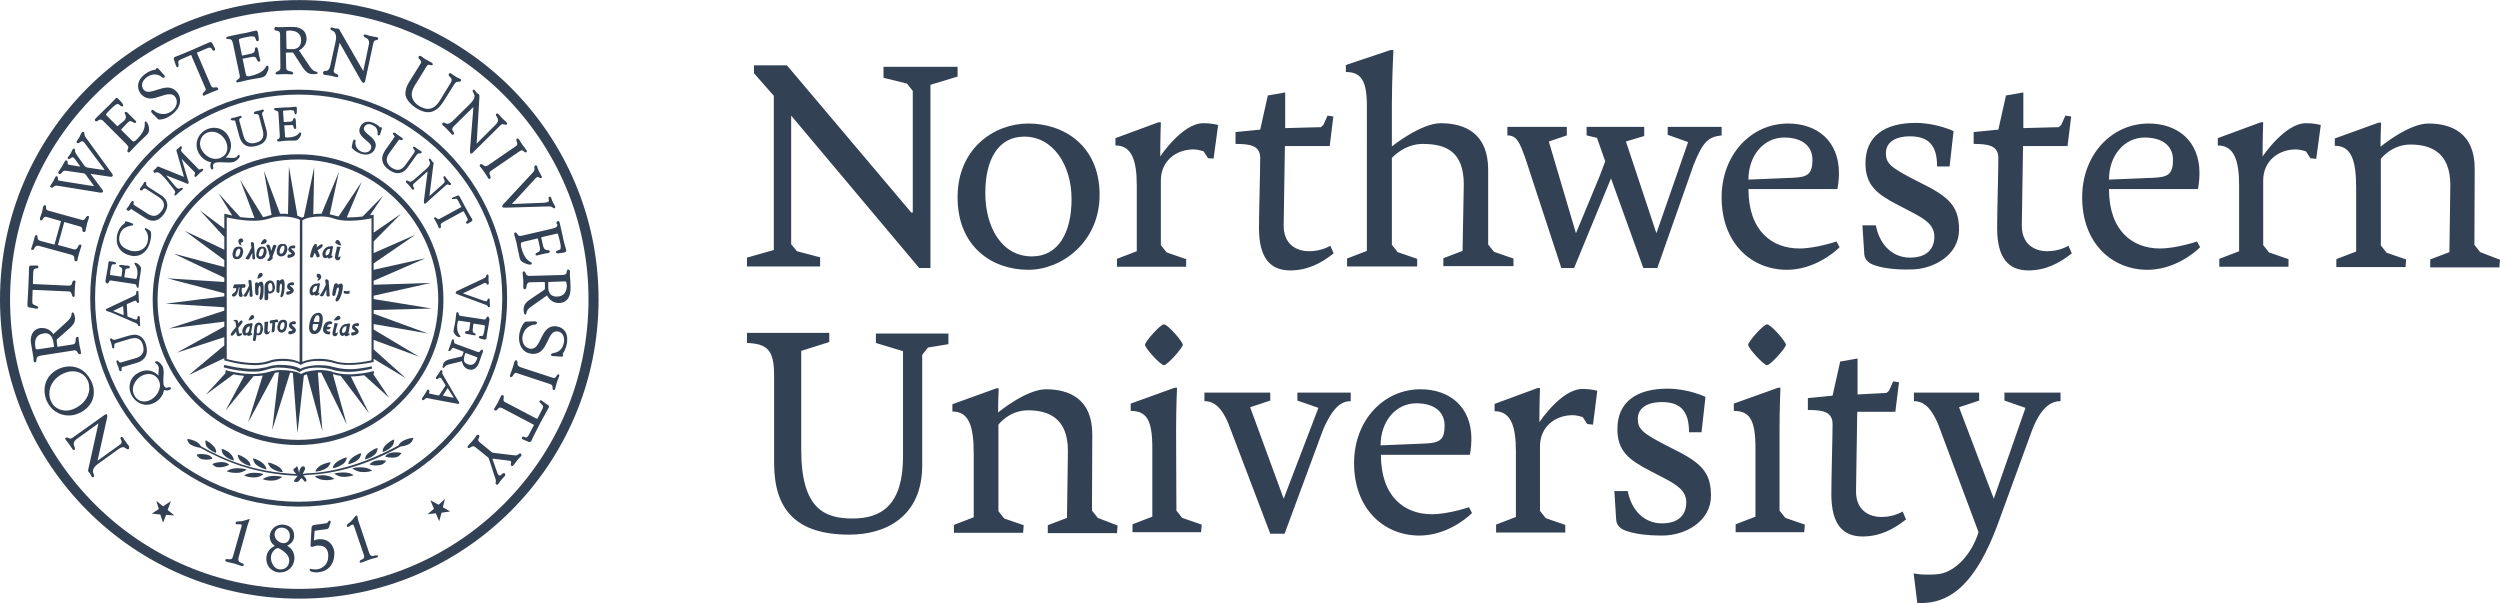
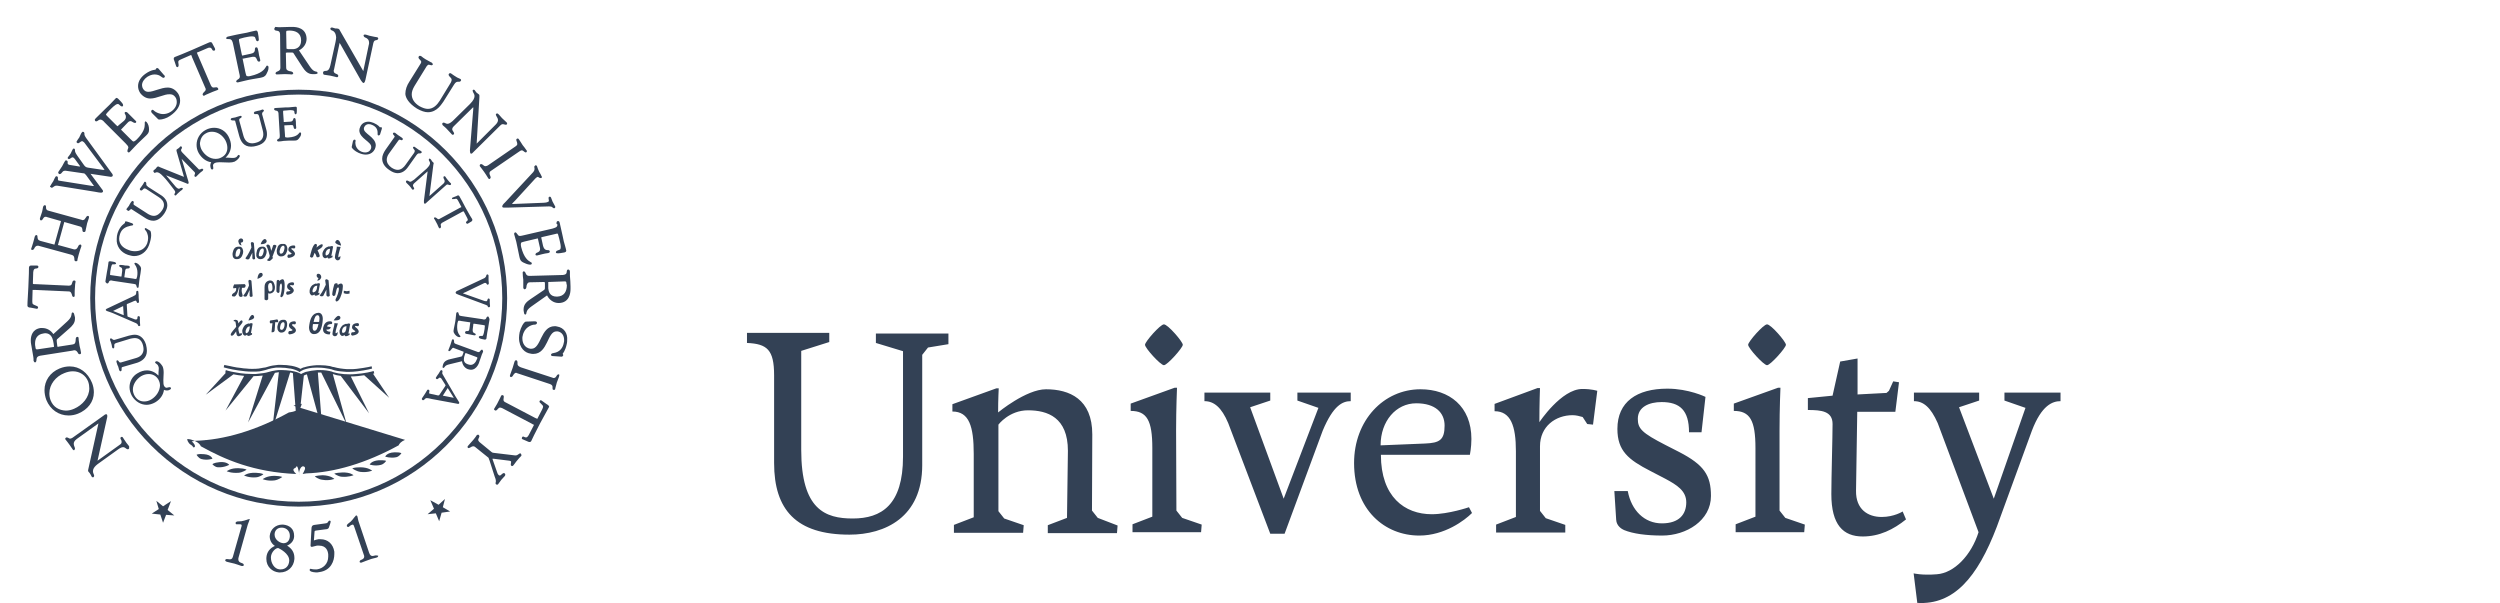
<svg xmlns="http://www.w3.org/2000/svg" id="Layer_1" viewBox="0 0 820.3 197.8" width="2500" height="603">
  <style>.st0{fill:#334155}</style>
-   <path class="st0" d="M247.4 21.4V24l6.5 7.4V82l-8.8 2.5v2.9h24v-3l-7.6-2-1.9-2.3V37.9l42 50h3.7V27.8l8.9-2.7v-3.2h-24.3v3.6l7.7 1.9 1.9 2.4v40-.1h-.5l-40.8-48.3zM337.4 88.5c-11.9 0-23.2-7.6-23.2-23.8 0-16.1 12.1-24.2 23.2-24.2 11.7 0 23.4 7.3 23.4 23.4 0 15.5-12.4 24.6-23.4 24.6zm14.2-23.2c0-11.1-6-20.5-15.5-20.5-8.5 0-12.8 7.4-12.8 18.5s5.3 20.8 15.3 20.8c8.6 0 13-7.7 13-18.8zM480.3 60.5c0-11.1-6.2-13.3-13.5-13.3-6.1 0-10.1 4.6-10.1 4.6v28.5l1.9 2.4 6.4 2.2v2.5h-23v-2.6l6.5-2.5V34.6c0-8.6-2.2-11-6.9-11v-2.3l14.6-4.9h1s-.5 10.2-.5 17.8V48s9.5-7.6 16-7.6c8.1 0 15.6 3.4 15.6 15.3v24.5l1.9 2.4 6.4 2.2v2.5h-23v-2.6l6.3-2.4.4-21.8zM573.7 62c0 13.8 7.8 19.5 16.7 19.5 5.5 0 12.2-2.3 12.2-2.3l1 1.9c-2.4 2.4-9 7.4-17.3 7.4-11.3 0-21.4-8.4-21.4-23.8 0-14 9.7-24.2 21.8-24.2 9.4 0 16.7 5.6 16.7 16.3 0 2.8-.5 5.2-.5 5.2h-29.2zm14.6-3.7c4.7-.2 6.4-1.1 6.4-5.9 0-4.2-3-7.3-9.3-7.3-6.6 0-11.7 5.8-11.7 13.8l14.6-.6zM614.3 86.7c-.7-.3-2.5-1.3-2.6-3.4l-.6-9.4h4.4c1.2 6.4 5.5 10.6 11.2 10.6s8-3 8-6.9c0-3.8-3.1-5.7-6.8-7.7l-5-2.6c-7.2-3.7-10.8-6.6-10.8-13.8 0-8.9 6.4-13.2 16.4-13.2 7 0 12.5 2.7 12.5 2.7l-1.3 11.6h-4.1c0-7.2-3-9.9-9-9.9-4.1 0-7.8 1.6-7.8 5.5 0 3.2 1.3 4.6 9.1 8.6l4.5 2.3c8.1 4.2 10.4 7.6 10.4 14.3 0 8.1-8.1 13-16 13-5.2.1-9.7-.5-12.5-1.7zM692 62c0 13.8 7.8 19.5 16.7 19.5 5.5 0 12.2-2.3 12.2-2.3l1 1.9c-2.4 2.4-9 7.4-17.3 7.4-11.3 0-21.4-8.4-21.4-23.8 0-14 9.7-24.2 21.8-24.2 9.4 0 16.7 5.6 16.7 16.3 0 2.8-.5 5.2-.5 5.2H692zm14.6-3.7c4.7-.2 6.4-1.1 6.4-5.9 0-4.2-3-7.3-9.3-7.3-6.6 0-11.7 5.8-11.7 13.8l14.6-.6zM813.8 82.7l-1.9-2.4.1-25c0-11.6-7.5-14.8-15.2-14.8-6.5 0-15.7 7.6-15.7 7.6 0-4.2.2-7.9.2-7.9h-.8l-14.4 5.2v2.4c5.5 0 7 4.9 7 13.9v20.8l-6.5 2.5v2.6h22.7l.2-2.5-6.4-2.2-1.9-2.4V52.1s3.5-4.7 9.7-4.7c6.4 0 13.1 2.3 13.1 13.3l-.3 22-6.3 2.4v2.6h22.7l.2-2.5-6.5-2.5zM539.2 87.9l-10.6-29.4-12.1 29.4h-4.2l-11.9-36.3c-1.7-4.6-2.6-7.2-5.8-7.2v-2.8h19.5v2.8l-5.9 2 8.9 30.1 7.8-18.8 1.8-4.8-2.7-7.7-3.4-.8v-2.8h18.9v3l-6 1.8 10 30.1 10.4-29.9-6.7-2.4v-2.6h17.7v2.8c-4.1.5-6 1.6-9.2 9.7l-11.9 33.8h-4.6zM436.5 80.6s-2.8 1.8-6.9 1.8c-4.5 0-8.5-2.5-8.4-8.6l.4-25.9h14.7l.2-1.6 1-8.1-1.9-.3-1.4 3.1-.8.7-11.6.3h-.1V30.3l-5.7 1-2.5 11.2-8.1.8v3.9c4.5 0 8.1.4 8.1 4.6 0 4.3-.4 17.6-.4 23 0 10.1 3.9 13.9 10.3 13.9 5.5 0 10.1-2.3 14.2-5.6l-1.1-2.5zM678.7 80.6s-2.8 1.8-6.9 1.8c-4.5 0-8.5-2.5-8.4-8.6l.4-25.9h14.6l.2-1.6 1-8.1-1.9-.3-1.4 3.1-.8.7-11.6.3V30.3l-5.7 1-2.5 11.2-8.1.8v3.9c4.5 0 8.1.4 8.1 4.6 0 4.3-.4 17.6-.4 23 0 10.1 3.9 13.9 10.3 13.9 5.5 0 10.1-2.3 14.2-5.6l-1.1-2.5zM399.7 41c-.1 0-1.7-.6-4.9-.6-6.9 0-14.1 10.9-14.1 10.9 0-6 .2-11.2.2-11.2h-.8L366 45.3v2.4c5.3 0 7 4.8 7 13.1v21.6l-6.5 2.5v2.6h22.7V85l-6.4-2.2-1.9-2.4V59.2c0-6.5 5.1-10.2 10.7-10.2 1.1 0 2.3.3 3.3.6l1.5 2.3 1.8.1 1.5-11zM761.5 41c-.1 0-1.7-.6-4.9-.6-6.9 0-14.2 10.9-14.2 10.9 0-6 .2-11.2.2-11.2h-.8l-14.1 5.2v2.4c5.3 0 7 4.8 7 13.1v21.6l-6.5 2.5v2.6h22.7V85l-6.4-2.2-1.9-2.4V59.2c0-6.5 5.1-10.2 10.7-10.2 1.1 0 2.3.3 3.3.6l1.5 2.3 1.9.2 1.5-11.1z" />
  <g>
    <path class="st0" d="M453.1 149.2c0 13.8 7.8 19.5 16.7 19.5 5.5 0 12.2-2.3 12.2-2.3l1 1.9c-2.4 2.4-9 7.4-17.3 7.4-11.3 0-21.4-8.4-21.4-23.8 0-14 9.7-24.2 21.8-24.2 9.4 0 16.7 5.6 16.7 16.3 0 2.8-.5 5.2-.5 5.2h-29.2zm14.5-3.7c4.7-.2 6.4-1.1 6.4-5.9 0-4.2-3-7.3-9.3-7.3-6.6 0-11.7 5.8-11.7 13.8l14.6-.6zM386 167.5l1.9 2.4 6.4 2.2-.2 2.5h-22.5V172l6.5-2.5V147c0-9.1-1.8-12.2-7.1-12.2v-2.4l14.4-5.2h.8s-.3 6.8-.3 14l.1 26.3zM416.8 128.8v2.6l-6.6 2.2 11 30 11.4-29.8-6.9-2.4v-2.6h17.5v2.8c-2.6 0-5.7 1.3-9.2 9.7l-12.5 33.8h-4.7L403 138.8c-2.2-5.2-4.7-7.2-7.8-7.2v-2.8h21.6zM532.9 173.9c-.7-.3-2.5-1.3-2.6-3.4l-.6-9.4h4.4c1.2 6.4 5.5 10.6 11.2 10.6s8-3 8-6.9c0-3.8-3.1-5.7-6.8-7.7l-5-2.6c-7.2-3.7-10.8-6.6-10.8-13.8 0-8.9 6.4-13.2 16.4-13.2 7 0 12.5 2.7 12.5 2.7l-1.3 11.6h-4.1c0-7.2-3-9.9-9-9.9-4.1 0-7.8 1.6-7.8 5.5 0 3.2 1.3 4.6 9.1 8.6l4.5 2.3c8.1 4.2 10.4 7.6 10.4 14.4 0 8.1-8.1 13-16 13-5.2 0-9.6-.6-12.5-1.8zM635.8 138.8c-2.3-5.2-4.7-7.2-7.8-7.2v-2.8h21.4v2.6l-6.6 2.2 11.4 30 10.4-29.8-6.9-2.4v-2.6h18.4v2.8c-2.6 0-6.2 1.3-9.4 9.7l-11.5 31.5c-6.4 16.8-14.2 25.7-26.1 25l-1.2-9.7s2.7.7 7.6.3c5.7-.4 11.3-6.2 13.7-13.8l-13.4-35.8zM360.2 169.9l-1.9-2.4.1-25c0-11.6-7.5-14.8-15.2-14.8-6.5 0-15.7 7.6-15.7 7.6 0-4.2.2-7.9.2-7.9h-.8l-14.4 5.2v2.4c5.5 0 7 4.9 7 13.9v20.8l-6.5 2.5v2.6h22.7l.2-2.5-6.4-2.2-1.9-2.4v-28.4s3.5-4.7 9.7-4.7c6.4 0 13.1 2.3 13.1 13.3l-.3 22-6.3 2.4v2.6h22.7l.2-2.5-6.5-2.5zM624.3 167.8s-2.8 1.8-6.9 1.8c-4.5 0-8.5-2.5-8.4-8.6l.4-25.9h12.5l.2-1.6 1-8.1-1.9-.3-1.4 3.1-.8.7-9.5.5v-11.8l-5.7 1-2.5 11.2-8.1.8v3.9c4.5 0 8.1.4 8.1 4.6s-.4 17.6-.4 23c0 10.1 3.9 13.9 10.3 13.9 5.5 0 10.1-2.3 14.2-5.6l-1.1-2.6zM524.1 128.2c-.1 0-1.7-.6-4.9-.6-6.9 0-14.1 10.9-14.1 10.9 0-6 .2-11.2.2-11.2h-.8l-14.1 5.2v2.4c5.3 0 7 4.8 7 13.1v21.6l-6.5 2.5v2.6h22.7v-2.5l-6.4-2.2-1.9-2.4v-21.2c0-6.5 5.1-10.2 10.7-10.2 1.1 0 2.3.3 3.3.6l1.5 2.3 1.9.2 1.4-11.1zM381.9 119.8c-1.1 0-6.2-5.6-6.2-6.7 0-1 5-6.7 6.2-6.7 1.3 0 6.2 5.7 6.2 6.7s-5.1 6.7-6.2 6.7zM583.9 167.5l1.9 2.4 6.4 2.2-.2 2.5h-22.5V172l6.5-2.5V147c0-9.1-1.8-12.2-7.1-12.2v-2.4l14.5-5.2h.8s-.3 6.8-.3 14v26.3zM302.6 152.6c0 17.1-12.2 22.8-23.9 22.8-17.5 0-24.7-8.2-24.7-23.5v-28.8c0-8.4-2.3-10.3-8.9-10.6v-3.3h27v3l-9.2 2.9v32.5c0 19.6 7.9 22.5 16.9 22.5 9.4 0 16.5-4.4 16.5-20.3v-34.6l-8.9-2.7v-3.1h23.8v3.5l-6.7 1.1-1.9 2.4v36.2zM579.8 119.8c-1.1 0-6.2-5.6-6.2-6.7 0-1 5-6.7 6.2-6.7 1.3 0 6.2 5.7 6.2 6.7s-5.1 6.7-6.2 6.7z" />
  </g>
  <g>
    <path class="st0" d="M111.8 123.3l9.3 12.3-6-12.1c1.6 0 3.1-.2 4.4-.4l8.2 7.4-5.3-7.9c.3-.1.4-.1.4-.1l-.2-.8s-.3.1-.7.2c-.7.2-1.8.4-3.2.6-1.2.1-2.5.3-3.9.3h-.1c-1.2 0-2.5-.1-3.6-.3-.6-.1-1.2-.3-1.7-.4-.2-.1-.4-.1-.5-.2-1.1-.3-2.4-.5-3.8-.5h-1c-1.3.1-2.6.3-3.8.6-.2.1-.5.2-.7.3-.3.1-.6.3-.8.4-.8-.5-1.8-.8-3-1-.2 0-.4-.1-.6-.1-.9-.1-1.8-.2-2.7-.2h-1.1c-.3 0-.6.1-.9.1-.8.1-1.6.3-2.3.5-.6.2-1.2.3-1.8.4-.8.1-1.7.2-2.6.3h-.7c-.9 0-1.8-.1-2.6-.1-1.1-.1-2.1-.2-3-.4-1.2-.2-2.2-.4-2.8-.6-.4-.1-.6-.2-.6-.2l-.2.8s.1 0 .2.1l-6.6 7.2 9.1-6.7c1 .2 2.2.4 3.5.5L74 134.7l9.2-11.3c1 0 2-.1 3-.2l-4.8 15.4 8.8-16.3c.4-.1.9-.1 1.3-.2l-2.2 19 5.9-18.9c.3 0 .6.1.9.2l1.5 19.7 2.1-18.9c.3-.2.7-.3 1-.4l5.1 18.7-1.5-19.3h1.1l8.4 17.1-4.6-16.6c.8.3 1.7.5 2.6.6z" />
  </g>
  <g>
    <path class="st0" d="M166.4 97.8c0-37.8-30.6-68.4-68.4-68.4S29.6 60 29.6 97.8s30.6 68.4 68.4 68.4c37.8.1 68.4-30.6 68.4-68.4zM98 164.6c-18.4 0-35.1-7.5-47.2-19.6-12.1-12-19.6-28.7-19.6-47.2 0-18.4 7.5-35.1 19.6-47.2S79.6 31 98 31c18.4 0 35.1 7.5 47.2 19.6s19.6 28.8 19.6 47.2c0 18.4-7.5 35.1-19.6 47.2s-28.8 19.6-47.2 19.6z" />
-     <path class="st0" d="M98.2 0C44 0 0 44 0 98.2s44 98.2 98.2 98.2 98.2-44 98.2-98.2S152.5 0 98.2 0zm67.1 165.4c-17.2 17.2-40.9 27.8-67.1 27.8s-49.9-10.6-67.1-27.8S3.3 124.5 3.3 98.3s10.6-49.9 27.8-67.1S72 3.3 98.2 3.3s49.9 10.6 67.1 27.8c17.2 17.2 27.8 40.9 27.8 67.1 0 26.3-10.6 50-27.8 67.2z" />
-     <path class="st0" d="M145.5 98.3c0-26.3-21.3-47.7-47.7-47.7-26.3 0-47.7 21.3-47.7 47.7 0 26.3 21.3 47.7 47.7 47.7 26.3-.1 47.7-21.4 47.7-47.7zm-47.7 46c-12.7 0-24.2-5.2-32.6-13.5-8.3-8.3-13.5-19.8-13.5-32.5s5.2-24.2 13.5-32.5S85 52.3 97.8 52.3c12.7 0 24.2 5.1 32.5 13.5 8.3 8.3 13.5 19.8 13.5 32.5s-5.2 24.2-13.5 32.5-19.8 13.5-32.5 13.5z" />
    <path class="st0" d="M120.9 120.4c-1 .2-2.3.4-3.9.6-.7.1-1.5.1-2.2.1h-.9c-1.5-.1-3-.3-4.4-.7h-.2c-.3-.1-.7-.2-1-.3-1-.2-2.2-.3-3.3-.3h-1.1c-1.5.1-2.9.3-4.1.7h-.1c-.4.1-.7.3-1.1.5-1.5-.9-4-1.3-6.3-1.3h-1.1c-1.2.1-2.4.3-3.3.6-.4.1-.8.3-1.3.3-.5.1-1.1.2-1.7.3-.7.1-1.4.1-2.2.1-.6 0-1.2 0-1.8-.1-.6 0-1.3-.1-1.9-.2-.9-.1-1.8-.2-2.6-.4-.3-.1-.6-.1-.9-.2-1.2-.2-1.9-.4-1.9-.4l-.2.8s.6.2 1.5.4c.8.2 1.9.4 3.2.6l2.4.3c.7.1 1.5.1 2.2.1h1.4c.7 0 1.4-.1 2.1-.3.6-.1 1.2-.3 1.8-.5.7-.2 1.6-.4 2.5-.5h1.6c1 0 2 .1 3 .3h.2c1.1.2 2.1.6 2.8 1l.2.2.2-.2c.2-.1.4-.3.7-.4.1-.1.3-.1.4-.2 1.1-.4 2.5-.7 3.9-.7h1c1.3 0 2.6.2 3.6.4.2.1.4.1.5.1.4.1.8.3 1.2.4 1.3.3 2.6.4 4 .5h.5c1.1 0 2.1-.1 3-.2 1.5-.2 2.7-.4 3.6-.6.7-.2 1.1-.3 1.2-.3l-.2-.8c.4 0-.1.1-1 .3zM83 150.4s.2 1.3 1 2c1.6 1.3 3.4 1.6 3.4 1.6s.1-1.4-2.1-2.7c-1.8-1-2.3-.9-2.3-.9zM78 149.2s.1 1.3.9 2c1.5 1.4 3.3 1.7 3.3 1.7s.2-1.3-1.9-2.7c-1.8-1.1-2.3-1-2.3-1zM72.7 147.3s0 1.3.8 2c1.4 1.4 3.2 1.8 3.2 1.8s.2-1.3-1.7-2.8c-1.7-1.1-2.3-1-2.3-1zM67.4 144.5s-.1 1.3.5 2.1c1.3 1.5 3 2 3 2s.4-1.3-1.4-2.8c-1.6-1.4-2.1-1.3-2.1-1.3zM87.9 151.8s.4 1.3 1.3 1.9c1.8 1.2 3.6 1.2 3.6 1.2s-.2-1.4-2.5-2.4c-1.9-.9-2.4-.7-2.4-.7zM78.3 153.6c-2.7-.1-3.9 1-3.9 1s1.5.7 3.9.5c1.3-.1 2.6-1 2.6-1s-.3-.4-2.6-.5zM83.9 155.1c-2.7-.1-3.8.9-3.8.9s1.6.8 3.9.6c1.3-.1 2.4-1 2.4-1s-.2-.4-2.5-.5zM90.1 156.1c-2.7 0-3.9 1.1-3.9 1.1s1.6.7 3.9.4c1.3-.2 2.5-1.1 2.5-1.1s-.2-.3-2.5-.4z" />
-     <path class="st0" d="M132.9 144.3c-1.4.6-1.9 1.3-2.1 1.8-10.8 5.9-21.1 8.9-30.3 9.2l-1.2.2c.4-.8 1.4-2.2.3-2.5s-1.8 2.4-1.3 2.6h-.1c-.2-1.1-.6-3.5-1.1-2.3-.1.4-1.9.3.1 2.2-13.9-.6-23.4-4.7-31.3-9.1-.2-.5-.7-1.2-2.1-1.8-1.9-.8-2.4-.5-2.4-.5s.2 1.2 1.2 1.8c1.2.7 2.4.9 3.1 1 8 4.4 17.7 8.6 31.9 9.2-.2.7-1.9 1.8-.7 2 1.7.3 1.5-1.8 2.3-1s.6 1.1 1.2.8c.5-.3-.2-1.4-.9-1.9l1.3-.2c9.3-.3 19.7-3.3 30.6-9.3.6-.1 1.9-.2 3.1-1 .9-.6 1.1-1.8 1.1-1.8s-.8-.2-2.7.6zM72.1 151.6c-2.1.2-2.4.7-2.4.7s.8 1 1.9 1c2 .1 3.6-.8 3.6-.8s-.7-1.1-3.1-.9zM67 149c-2.1-.2-2.5.2-2.5.2s.6 1.1 1.6 1.4c1.9.5 3.6-.1 3.6-.1s-.3-1.3-2.7-1.5z" />
+     <path class="st0" d="M132.9 144.3c-1.4.6-1.9 1.3-2.1 1.8-10.8 5.9-21.1 8.9-30.3 9.2l-1.2.2c.4-.8 1.4-2.2.3-2.5s-1.8 2.4-1.3 2.6h-.1c-.2-1.1-.6-3.5-1.1-2.3-.1.4-1.9.3.1 2.2-13.9-.6-23.4-4.7-31.3-9.1-.2-.5-.7-1.2-2.1-1.8-1.9-.8-2.4-.5-2.4-.5s.2 1.2 1.2 1.8s.6 1.1 1.2.8c.5-.3-.2-1.4-.9-1.9l1.3-.2c9.3-.3 19.7-3.3 30.6-9.3.6-.1 1.9-.2 3.1-1 .9-.6 1.1-1.8 1.1-1.8s-.8-.2-2.7.6zM72.1 151.6c-2.1.2-2.4.7-2.4.7s.8 1 1.9 1c2 .1 3.6-.8 3.6-.8s-.7-1.1-3.1-.9zM67 149c-2.1-.2-2.5.2-2.5.2s.6 1.1 1.6 1.4c1.9.5 3.6-.1 3.6-.1s-.3-1.3-2.7-1.5z" />
    <path class="st0" d="M109.2 153.6s1.8-.2 3.5-1.5c.9-.7 1.1-2 1.1-2s-.5-.2-2.4.9c-2.3 1.2-2.2 2.6-2.2 2.6zM114.3 152.3s1.8-.3 3.3-1.6c.8-.7.9-2 .9-2s-.5-.1-2.3 1c-2 1.3-1.9 2.6-1.9 2.6zM119.8 150.7s1.8-.3 3.3-1.7c.8-.8.8-2 .8-2s-.6-.1-2.3 1.1c-2 1.2-1.8 2.6-1.8 2.6zM127.1 145.5c-1.9 1.5-1.5 2.8-1.5 2.8s1.8-.5 3.1-2c.7-.8.6-2.1.6-2.1s-.6 0-2.2 1.3zM103.5 154.7s1.8 0 3.6-1.1c1-.6 1.4-1.9 1.4-1.9s-.5-.2-2.5.6c-2.3 1-2.5 2.4-2.5 2.4zM115.6 153.7s1.3.9 2.6 1.1c2.4.3 3.9-.4 3.9-.4s-1.2-1.1-3.9-1.1c-2.3 0-2.6.4-2.6.4zM112.3 155c-2.3.1-2.6.4-2.6.4s1.2.9 2.4 1c2.3.2 3.9-.5 3.9-.5s-1-1-3.7-.9zM103.3 156.3s1.2 1 2.5 1.1c2.3.4 3.9-.3 3.9-.3s-1.1-1.1-3.8-1.2c-2.3.1-2.6.4-2.6.4zM124.2 151c-2.4.2-2.9 1.4-2.9 1.4s1.7.6 3.7.1c1.1-.3 1.7-1.3 1.7-1.3s-.4-.3-2.5-.2zM129.3 148.4c-2.4.1-2.9 1.4-2.9 1.4s1.7.6 3.6.2c1-.2 1.7-1.3 1.7-1.3s-.3-.4-2.4-.3zM41.5 145.3c-.6-.8-.9-1.4-1.2-1.8-.1-.1-.2-.2-.3-.2-.2 0-.2.1-.3.1-.1.1-.2.2-.2.3 0 .4.5.8.4 1.3 0 .3-.1.6-.6.9l-7.1 5.1c-.1.1-.1.1-.2.1 0-.1.1-.3.1-.4l3-13.5c.1-.3.1-.5.1-.7s0-.3-.1-.5c-.1-.1-.2-.1-.3-.1-.3 0-.5.2-.9.5l-10.1 7.2c-.3.2-.6.3-.8.3-.4 0-.6-.4-1.1-.4-.1 0-.2 0-.3.1s-.2.2-.2.3c0 .1 0 .2.1.3.3.4.9 1.1 1.3 1.7.4.5.7 1.1 1.1 1.6.1.1.2.2.3.2s.2 0 .2-.1c.1-.1.2-.3.2-.4 0-.5-.4-.9-.4-1.6 0-.5.2-1 1-1.6l7.1-5.1-3.3 14.9c0 .1-.1.3-.1.6 0 .1 0 .2.1.3.2.3.5.5.6.8.2.2.3.6.5.9.1.1.2.2.4.2.1 0 .1 0 .2-.1s.2-.2.2-.4c0-.4-.4-.8-.4-1.5 0-.6.3-1.5 1.9-2.6l6.4-4.6c.7-.5 1.2-.7 1.6-.7.7 0 .9.6 1.5.7.1 0 .2 0 .3-.1s.2-.2.2-.3 0-.2-.1-.3c.4 0-.3-.8-.8-1.4zM25.6 135.7c3.2-1.3 5.2-3.9 5.2-7 0-1-.2-2.1-.6-3.1-1.4-3.4-4.1-5.4-7.3-5.4-1.1 0-2.2.2-3.4.7-3.1 1.3-4.9 4-4.9 7.1 0 1 .2 2.1.6 3.2 1.3 3.2 4.1 5.1 7.3 5.1 1.1 0 2.1-.2 3.1-.6zm-9-4.4c-.3-.8-.4-1.5-.4-2.3 0-2.9 2.1-5.5 4.9-6.6 1-.4 1.9-.6 2.8-.6 2.3 0 4.2 1.3 5 3.3.3.8.4 1.6.4 2.3 0 2.9-2.2 5.5-5 6.7-.9.4-1.8.6-2.7.6-2.2-.1-4.1-1.1-5-3.4zM24.4 114.9c.5 0 .8.3 1 .6s.3.7.7.7h.1c.2 0 .4-.2.4-.4-.1-.8-.3-1.6-.5-2.4-.3-1.8-.3-2.2-.3-2.4 0-.1 0-.5-.4-.5h-.1c-.6.2-.4.8-.5 1.4s-.2 1-1 1.1l-4.5.7c-.1 0-.2.1-.3.1s-.1 0-.2-.3c-.1-.9-.2-1.4-.2-1.7 0-.5.1-.5.8-1.1l3.3-2.9c1-.9 1.9-1.8 1.9-3.2v-.5c0-.1-.1-.4-.2-.8-.1-.3-.1-.7-.5-.8h-.1c-.2 0-.3.3-.3.4-.1.4.1 1.1-1.4 2.5l-4.6 4.2c-.8-1.2-2.1-2-3.6-2h-.6c-2.7.4-3.2 2.6-3.2 4.1 0 .9.2 1.6.2 1.7.2 1.1.4 2.3.6 3.5.1.6.1.8.1 1v.4c.1.3.2.5.5.6.6-.2.4-.8.5-1.2.1-.4.2-.8 1.1-1l10.8-1.7c.3-.1.4-.1.5-.1zm-6.7-1.1l-5.4.8h-.2c-.4 0-.4-.2-.5-.9-.1-.3-.1-.7-.1-1 0-1.6.7-3 2.7-3.3.2 0 .4-.1.6-.1 1.9 0 2.4 1.6 2.6 2.4.1.6.3 1.4.3 1.8v.3zM12.1 101.3c.2 0 .3-.1.4-.4h-.1.1c0-.5-.5-.5-.6-.6-1.1-.5-1.3-.4-1.3-1.4v-.3l.1-3.5h.8l11.1.5c.5 0 .7.3.9.8.2.4.1.9.6 1 .1 0 .2 0 .3-.1s.1-.2.1-.3h-.1.1v-.8c0-.4 0-1.1.1-2.1 0-.6.1-1.2.2-1.7 0-.4-.4-.4-.5-.4-.6.1-.5.6-.7 1-.1.4-.3.7-1 .7h-.1l-10.9-.5c-.4 0-.7 0-.8-.1v-.2-.5l.1-3.1c.1-1 .4-1.1.7-1.2.2 0 .4 0 .6-.1.2 0 .4-.2.4-.5 0-.4-.4-.4-.5-.4h-1.8c-.2 0-.5 0-.6.2-.2.2-.2.4-.2.6 0 .4 0 2.4-.2 6.3-.1 2.7-.3 4.4-.3 6.1.1.6.8.6 1 .6l2.1.4zM10.6 82s.1 0 0 0c.6-.1.6-.5.8-.8s.5-.6.9-.6h.3l10.6 2.9c1.2.3 1.1.8 1.2 1.3v.2c0 .2 0 .6.4.7h.2c.2 0 .4-.1.4-.3s0-.3.4-1.8c.3-1.1.8-2.6.9-2.8v-.2c0-.1 0-.3-.3-.4h-.1c-.5.1-.6.5-.8.9s-.5.7-.9.7h-.3l-5.1-1.4H19l2.1-7.6c.1 0 .2.1.3.1l4.9 1.4c.6.2.6.5.7.8.1.3-.1.8.4 1h.2c.5 0 .5-.5.5-.6.1-.4.2-1 .5-2.3.2-.7.5-1.3.6-1.9v-.1c0-.3-.2-.4-.3-.4h-.1c-.5.1-.5.5-.8.8-.2.4-.5.6-.9.6-.1 0-.2 0-.3-.1l-10.9-3c-.8-.2-.8-.7-.8-1.1v-.1c0-.2 0-.5-.3-.6h-.1c-.2 0-.5.2-.6.7-.1.4-.1.8-.3 1.5-.1.4-.5 1.4-.7 2.1v.3c0 .2.2.4.3.4h.1c.4-.1.5-.4.7-.7.2-.3.4-.5.8-.5.1 0 .2 0 .4.1l4.2 1.2c.1 0 .2 0 .3.1 0 0 .1 0 .1.1l-2.1 7.5v.1h-.2L13.2 79c-.9-.3-.8-.7-.9-1.2v-.1c0-.2 0-.5-.3-.6h-.1c-.2 0-.4.2-.5.5-.2.7-.3 1.3-.5 1.9-.2.8-.5 1.5-.7 2.2v.2c.1-.2.2.1.4.1zM16.8 61.5c.1 0 .1.1.2.1.5-.1.7-.7 1.5-.7h.3l12.4 2c1 .2 1.6.3 2 .3.2 0 .4-.1.5-.2s.1-.2.1-.3c0-.2-.1-.4-.3-.6L29.7 57l6 .9c.3 0 .5.1.7.1s.4-.1.5-.2.1-.2.1-.3c0-.3-.2-.6-.4-.8l-8.3-11.4c-.5-.7-.6-1.1-.6-1.3v-.3c0-.1-.1-.3-.2-.4-.1 0-.2-.1-.3-.1-.2 0-.3.2-.4.3-.3.4-.5 1-.8 1.6-.3.4-.6.8-.8 1.2 0 .1-.1.1-.1.2 0 .2.1.3.3.4.1 0 .1.1.2.1.5-.1.9-.7 1.3-.7.1 0 .2 0 .3.1.2.1.3.2.5.4l6.2 8.3c.2.3.3.5.4.6h-.6L29 55c-.3 0-.8-.2-.9-.3-.1-.1-.3-.2-.5-.5l-2.2-3.1c-.7-1-.8-1.4-.8-1.7v-.3c0-.1-.1-.3-.3-.4h-.1c-.1 0-.2.1-.3.2-.2.3-.3.6-.7 1.4-.2.4-.5.7-.8 1.1 0 .1-.2.2-.2.4 0 .1 0 .2.2.3.1 0 .2.1.2.1.5-.1.8-.6 1.2-.6.1 0 .2 0 .3.1s.4.3.5.5l1.6 2.2c0 .1.1.1.1.2H26l-3-.5c-.3 0-.4-.1-.6-.2s-.2-.2-.2-.4v-.4c0-.1 0-.3-.2-.4-.1-.1-.2-.1-.3-.1s-.2 0-.3.1c-.3.4-.5.9-1 1.8-.1.2-.8 1.2-1.2 1.8-.1.1-.1.2-.1.3s.1.3.2.4c.1.1.2.1.3.1.8-.1.8-1.2 1.8-1.1h.2l5.5.8c.3 0 .6.1.6.1.1 0 .3.3.6.6l2.4 3.3c.1.1.1.1.1.2h-.4l-10.7-1.7c-.2 0-.4-.1-.5-.1-.2-.1-.2-.3-.2-.5v-.4c0-.1 0-.3-.2-.4-.1-.1-.2-.1-.3-.1s-.3.1-.3.2c-.3.5-.5.9-.7 1.4-.3.5-.7 1-1 1.6-.1.1-.1.3-.1.4.1-.2.2 0 .4.1zM31.5 39.8c.3 0 .6-.2.7-.3.3-.2.5-.3.7-.3.5 0 1 .4 1.4.9l6.9 6.9c.6.6.9 1 .9 1.3v.2c-.2.5-.3.7-.3 1 0 .1 0 .2.1.3.1.1.2.2.3.2.2 0 .3-.1.4-.2.6-.6 1.2-1.3 1.8-1.9 1.1-1.2 2.3-2.2 3.5-3.4.6-.6 1-1 1-1.9v-.2c0-.8-.2-1.7-.8-2.4-.1 0-.1-.1-.3-.2-.1 0-.2 0-.2.1-.1.1-.1.2-.1.3v.7c0 .9-.3 2.5-2.6 4.8-.5.5-.9.7-1.1.7s-.5-.3-1-.8L40 42.8l-.3-.3.1-.1 2.2-2.3c.3-.3.6-.4.8-.4.5 0 .9.6 1.5.6.1 0 .2 0 .3-.1s.1-.2.1-.3-.1-.3-.2-.3l-1.2-1.2-1.5-1.5c-.1-.1-.3-.2-.5-.2-.1 0-.2 0-.3.1s-.1.2-.1.3c.1.4.5.7.4 1.3 0 .3-.1.7-.6 1.2L39 41l-.4.4s-.1-.1-.4-.3l-2.8-2.8c-.5-.5-.7-.7-.6-.8 0-.1.3-.5 1.1-1.3.6-.6 2-2.1 2.7-2.1h.1c.4 0 .7.7 1.3.8.1 0 .2 0 .3-.1 0-.1.1-.1.1-.3 0-.4-.3-.8-1.6-2.1-.2-.1-.3-.3-.5-.3-.1 0-.2 0-.3.1-.5.5-1.8 1.9-2.1 2.2-.6.6-1.5 1.4-4.3 4.2-.3.3-.5.5-.5.7 0 .1.1.2.1.3.1.1.2.2.3.2zM49.3 32.3c2.2 0 4.6-1.5 6.4-1.4.7 0 1.3.2 1.8.9.4.5.5 1.1.5 1.7 0 1.2-.8 2.4-1.9 3.1-.9.6-1.8.8-2.6.8-1.2 0-2.3-.6-2.7-.9-.3-.2-.4-.4-.7-.5-.1 0-.2 0-.3.1s-.2.2-.2.4.1.4.3.6l2 2c.2.1.3.1.5.1.8 0 2.3-.4 3.4-1.2 2.5-1.7 3.3-3.5 3.3-5 0-1-.3-1.8-.7-2.4-1-1.4-2.2-1.9-3.4-1.9-2.2 0-4.6 1.4-6.3 1.4-.7 0-1.2-.2-1.7-.9-.3-.5-.4-.9-.4-1.3 0-1 .7-2 1.7-2.7.8-.5 1.6-.8 2.4-.8s1.6.2 2.3.8c.1.1.4.3.7.3.1 0 .2 0 .2-.1.1-.1.2-.2.2-.4s-.1-.3-.2-.3L52 22.5c-.1-.1-.2-.2-.4-.2-.1 0-.2 0-.3.1-.3.3-.2.5-.2.4 0 .1-1.3-.1-3.4 1.4-1.4 1-2.4 2.4-2.4 4 0 .8.2 1.5.7 2.3 1 1.3 2.2 1.8 3.3 1.8zM57.8 21.7c.1.2.2.3.4.3h.1c.2-.1.3-.3.3-.5v-.3c0-.3-.1-.6-.1-.8 0-.5.1-.6 1-1l3.2-1.4c.1.1.3.5.3.7l4.4 10.2c.1.1.1.3.1.4 0 .7-.9.9-1 1.6v.2c.1.1.2.3.4.3.1 0 .2 0 .2-.1.2-.1.5-.3 2.7-1.2.6-.2 1.1-.4 1.6-.6.2-.1.3-.2.2-.4 0-.1-.1-.2-.1-.2-.1-.2-.3-.3-.5-.3-.3 0-.6.1-.9.1s-.6-.1-.9-.7l-4.3-10c-.2-.5-.3-.7-.3-.8h.1c.1-.1.3-.1.5-.2l2.8-1.2c.4-.2.6-.2.8-.2.4 0 .5.2.7.4.1.2.2.6.6.6h.2c.2-.1.3-.2.3-.4s-.1-.3-.1-.4l-.8-1.5c-.1-.3-.3-.5-.6-.5-.1 0-.3 0-.5.1-.4.2-2.2 1-5.7 2.5-2.5 1.1-4.1 1.7-5.6 2.3-.2.1-.3.3-.3.5 0 .3.1.5.2.7l.6 1.8zM74.9 12.8H75.2c.9 0 1.1.8 1.3 1.7l2 9.5c.1.4.2.8.2 1.1 0 .3-.1.5-.3.7-.5.4-.8.4-.9.9 0 .2.2.3.4.3h.2c.9-.2 1.7-.4 2.5-.6 1.6-.4 3.2-.6 4.8-.9.9-.2 1.5-.3 2-1.2.3-.6.7-1.3.7-2v-.4c0-.1-.1-.3-.4-.4h-.1c-.3.1-.2.3-.4.5-.4.7-1.4 2.1-5 2.9-.4.1-.6.1-.8.1-.7 0-.6-.3-.9-1.4l-.8-3.9c0-.2-.1-.3-.1-.4s0-.1.2-.1l3.1-.6h.4c.5 0 .7.3.9.7.2.3.2.8.7.9h.1c.2 0 .4-.2.4-.4v-.1c-.1-.6-.3-1.1-.4-1.6-.1-.7-.2-1.4-.4-2.1-.1-.2-.1-.5-.5-.5H84c-.5.2-.3.7-.4 1.1s-.3.8-1.3 1l-2.3.5c-.3.1-.5.1-.5.1-.1 0 0 .1-.2-.5l-.8-3.9c-.1-.4-.1-.7-.1-.8 0-.3.2-.3 1.7-.7.6-.1 1.7-.4 2.6-.4.4 0 .7.1.9.2.1.1.2.4.3.7.1.3.2.7.6.7h.1c.2-.1.4-.3.3-.8 0-.4-.1-1-.3-2.1-.1-.2-.1-.5-.5-.6H84c-.7.1-2.6.6-3 .7-.9.2-2 .3-5.9 1.2-.5.1-.8.2-.9.6v.1c.2.2.5.2.7.2zM90 9.5c.1.6.7.5 1.1.6s.8.3.8 1.2l.1 10.9c0 .7-.3.9-.7 1.1-.3.2-.8.2-.9.7 0 .2.2.4.4.4.8 0 1.6-.1 2.4-.1h.6c1.2 0 1.6.1 1.8.1h.1c.1 0 .3 0 .4-.2h.1V24c-.1-.6-.8-.6-1.3-.7-.5-.2-1-.3-1-1.2l-.1-4.5v-.2c0-.1-.1-.1.4-.2h1c1.3 0 .9 0 1.6 1l2.4 3.7c.8 1.2 1.7 2.4 3.4 2.4h.8c.2-.1.5 0 .7-.2h.1v-.2.1-.1c0-.2-.2-.4-.3-.4-.4-.1-1.1 0-2.3-1.8l-3.5-5.2c1.4-.7 2.5-2.1 2.5-3.8-.1-3.6-3.3-3.9-4.7-3.9h-.6c-1.1 0-2.3.1-3.6.1h-.2c-.8 0-.7-.1-1.1-.1h-.1c0 .2-.3.3-.3.7 0-.1 0-.1 0 0 0-.1 0-.1 0 0 0-.1 0-.1 0 0 0-.1 0-.1 0 0 0-.1 0 0 0 0zm3.9 1.1c0-.7.2-.5 1-.6h.1c2 0 3.8.8 3.8 3.2v.1c0 2.4-1.9 2.8-2.7 2.8h-1.2c-.3 0-.6 0-.7-.1-.1 0-.1 0-.2-.1l-.1-5.3zM106.4 24.5c.2 0 1.3.2 2 .3 1 .2 1.6.4 2.1.5h.1c.3 0 .4-.3.4-.4v-.1c-.1-.5-.6-.5-.9-.7-.4-.2-.6-.4-.6-.9 0-.1 0-.3.1-.4l1.8-8.6V14c.1.1.1.3.2.3l6.8 12c.4.6.6.8.8.9h.1c.4-.1.4-.5.6-1l2.6-12.1c.2-.7.4-.8.7-.9s.7 0 .9-.5v-.1c0-.2-.2-.4-.3-.4-.5-.1-1.4-.2-2.1-.4-.7-.1-1.2-.4-1.9-.5h-.1c-.2 0-.4.1-.4.3v.1c.1.5.6.6 1 .8.4.3.8.6.8 1.5 0 .2 0 .5-.1.7l-1.8 8.6-7.6-13.2c-.1-.1-.2-.6-.6-.7-.3-.1-.7-.1-1-.1-.3-.1-.6-.2-1-.3h-.1c-.1 0-.4 0-.5.3v.1c.1.6.6.5 1 .8s.8.8.9 2c0 .4-.1.9-.2 1.5l-1.7 7.7c-.3 1.4-.8 1.7-1.2 1.8-.4.1-1-.1-1.2.5v.1c0 .5.2.7.4.7zM136.8 35.6c1.4.8 2.6 1.2 3.6 1.2 3.1 0 4.6-2.9 5.1-3.5l3.5-5.6c.5-.8.9-.9 1.2-.9h.5c.2 0 .4-.1.5-.3 0-.1.1-.1.1-.2 0-.2-.1-.3-.2-.4-.4-.2-.7-.3-1.1-.5-.7-.4-1.4-.9-2.1-1.4h-.2c-.1 0-.3 0-.4.2-.1.1-.1.2-.1.3.1.7 1 .9 1 1.7 0 .2-.1.5-.3.9l-3.6 5.9c-.9 1.4-2.1 2.7-3.9 2.7-.8 0-1.7-.3-2.8-.9-1.6-1-2.5-2.3-2.5-3.9 0-.8.3-1.7.9-2.7l4-6.5c.3-.4.5-.5.7-.5.3 0 .6.2.9.2.1 0 .3-.1.4-.2V21c-.1-.4-.5-.6-.6-.6-.6-.4-1.2-.6-1.8-1-.5-.3-.9-.6-1.4-1-.1-.1-.3-.1-.5-.1-.1 0-.2 0-.3.2 0 .1-.1.2-.1.3.1.7 1 1 .9 1.5 0 .1 0 .2-.1.4l-3.8 6.1c-.8 1.2-1.3 2.6-1.3 4 .1 1.3 1.1 3.1 3.8 4.8zM148.5 39.7c-.8.7-1.3.9-1.7.9-.5 0-.8-.4-1.3-.4-.1 0-.3.1-.3.2-.1 0-.1.1-.1.3 0 .1.1.2.2.4.1.1 1 .8 1.5 1.4.7.7 1.1 1.2 1.5 1.6.1.1.2.1.3.1.2 0 .3-.1.3-.2.1-.1.1-.2.1-.3-.1-.5-.7-.9-.6-1.4 0-.2.1-.5.5-.9l6.2-6.1c.1-.1.1-.1.2-.1v.4l-1.1 13.6v.3c0 .5.1.7.2.8 0 .1.1.1.2.1.3 0 .5-.3.8-.6l8.8-8.7c.3-.3.6-.4.8-.4.3 0 .6.2 1 .2.1 0 .2-.1.3-.1.1-.1.1-.2.1-.3s-.1-.2-.1-.3c-.4-.4-1.1-1-1.6-1.5s-.8-1-1.3-1.4c-.1-.1-.2-.1-.3-.1s-.2.1-.3.1c-.1.1-.1.2-.1.3.1.6.7 1 .7 1.8 0 .4-.2.9-.8 1.5l-6.2 6.2.9-15.2v-.5c0-.1 0-.3-.1-.4-.3-.3-.6-.4-.8-.6-.2-.2-.4-.5-.6-.8-.1-.1-.2-.2-.4-.2-.1 0-.2 0-.2.1-.1.1-.2.2-.1.3 0 .5.6.9.6 1.7 0 .6-.3 1.4-1.5 2.6l-5.7 5.6zM169.3 47.9l-9 6.2c-.4.3-.8.4-1 .4-.6 0-.8-.6-1.4-.7-.1 0-.2 0-.3.1-.1.1-.2.2-.2.4s.1.3.2.4c.2.3.5.6 1.2 1.6.5.7 1 1.5 1.3 2 .1.2.2.4.5.4.1 0 .2 0 .2-.1.1-.1.2-.3.2-.4 0-.4-.4-.9-.4-1.4 0-.2.1-.5.4-.7l9.5-6.5c.3-.2.5-.3.7-.3.5 0 .8.6 1.3.7.1 0 .2 0 .2-.1.1-.1.2-.2.2-.3 0-.2-.1-.3-.2-.4-.4-.6-.8-1.1-1.2-1.6-.4-.6-.8-1.3-1.3-2-.1-.1-.2-.2-.3-.2-.1 0-.2.1-.3.1-.1.1-.2.2-.2.3 0 .4.3.8.3 1.2.1.3 0 .6-.4.9zM165.8 66.3c-.3.3-.9.8-1 1.3v.2c.1.3.4.3.7.3h.9l13.7-.4h.1c1.2 0 .9.4 1.5.6h.2c.2-.1.3-.2.3-.4 0-.1 0-.2-.1-.3-.1-.3-.3-.5-.8-1.5-.2-.4-.3-.9-.5-1.3-.1-.2-.2-.3-.4-.3-.1 0-.2 0-.2.1-.2.1-.3.3-.2.4 0 .3.1.6.1.8s0 .3-.3.4c-.3.2-1 .3-1.4.3l-9.9.4h-.5c0-.1.4-.5 1.1-1.2l6.5-7.1c.1-.1.4-.4.6-.5.1 0 .2-.1.2-.1.3 0 .5.4 1 .4h.2c.2-.1.2-.3.2-.4s0-.1-.1-.2c-.1-.3-.5-1-.8-1.5-.3-.6-.5-1.2-.7-1.8-.1-.2-.2-.3-.4-.3-.1 0-.2 0-.2.1-.2.1-.3.3-.3.4 0 .2.1.4.1.7 0 .3-.1.6-.4 1l-9.2 9.9zM182.9 73.7c0 .9-.8 1-1.7 1.3l-9.5 2.2c-.5.1-.8.2-1.1.2s-.5-.1-.6-.3c-.5-.5-.5-.8-.9-.9-.2 0-.4.3-.4.4v.2c.2.8.5 1.7.7 2.5.4 1.6.6 3.2 1 4.8.2.9.3 1.5 1.3 2 .6.3 1.3.6 2 .7h.4c.1 0 .3 0 .4-.4v-.1c-.1-.3-.3-.2-.5-.4-.7-.4-2.1-1.3-3-4.9-.1-.4-.1-.7-.1-.9 0-.7.3-.6 1.3-.9l3.8-.9c.2 0 .3-.1.4-.1s.1 0 .1.1l.7 3.1v.4c0 .5-.3.7-.6.9-.3.2-.8.2-.9.7v.1c0 .2.2.3.4.3h.1c.6-.1 1.1-.3 1.6-.4.7-.2 1.4-.3 2.1-.4.2-.1.5-.1.5-.5v-.1c-.2-.5-.7-.3-1.1-.4s-.8-.3-1.1-1.3l-.5-2.3c-.1-.3-.1-.5-.1-.5 0-.1-.1 0 .5-.2l3.9-.9c.4-.1.7-.2.8-.2.3 0 .3.2.7 1.7.1.6.5 1.8.5 2.7 0 .4-.1.7-.2.8-.1.1-.4.2-.7.3-.3.1-.6.2-.7.6v.1c0 .2.3.3.7.3.4 0 1-.1 2.1-.3.2-.1.5-.1.6-.5v-.1c-.1-.7-.7-2.6-.8-3-.2-.9-.4-2-1.3-5.9-.1-.5-.2-.8-.6-.8h-.1c-.4.1-.4.5-.4.7v.2c.3.2.3.2.3.3zM184.7 90.2l-10.9.3h-.1c-.7 0-.9-.3-1.1-.6-.2-.3-.2-.8-.7-.9-.2 0-.4.2-.4.4 0 .8.1 1.6.2 2.4v2.6c0 .1.1.4.4.5.7-.1.6-.8.7-1.3.2-.5.3-1 1.1-1l4.5-.1h.2c.1 0 .1-.1.2.4v1.2c0 1 0 .8-1 1.5l-3.7 2.5c-1.2.8-2.3 1.7-2.3 3.4v.1c0 .1 0 .4.1.8.1.3 0 .6.4.8.2 0 .4-.2.4-.4.1-.4 0-1.1 1.7-2.3l5.1-3.6c.7 1.4 2.1 2.5 3.8 2.5h.1c3.4-.1 3.8-3.2 3.8-4.6V94c0-1.1-.1-2.3-.2-3.6V90v-.9c0-.4-.2-.6-.5-.7h-.1c-.5.1-.4.7-.5 1.1-.1.3-.3.6-1.2.7zm1.3 3.3c0 2-.8 3.7-3.2 3.8h-.1c-2.4 0-2.7-1.8-2.8-2.7v-1.4-.6-.1l5.4-.2c.6 0 .5.2.6 1 .1 0 .1.1.1.2zM182.8 107.1c-.3-.1-.6-.1-.8-.1-2.4 0-3.5 2-4.4 3.8-.9 1.9-1.7 3.6-3.2 3.6h-.4c-1.8-.3-2.6-1.8-2.6-3.4 0-.3 0-.6.1-.8.5-2.8 2.8-3.6 3.7-3.7.4 0 .8 0 1-.5v-.1c0-.4-.4-.5-.8-.5h-.1l-2.8.1c-.7.2-1.6 1.9-2 3.5-.1.6-.2 1.2-.2 1.8 0 3.5 2.1 5 3.8 5.2.3.1.6.1.9.1 2.5 0 3.6-2 4.5-3.8.9-1.9 1.6-3.6 3.1-3.6h.4c1.5.3 2.1 1.5 2.1 2.9 0 .3 0 .5-.1.8-.3 1.8-1.4 3.1-3.3 3.4-.2.1-.7 0-.9.5v.1c0 .3.3.4.5.4l2.9.2h.1c.2 0 .4-.2.5-.4v-.1c0-.3-.2-.4-.2-.4 0-.1.9-.9 1.4-3.4.1-.4.1-.8.1-1.1.2-2.1-.9-4.1-3.3-4.5zM183.3 122.8h-.1c-.4.1-.5.4-.7.7-.2.3-.4.5-.8.5-.1 0-.3 0-.4-.1l-10.4-3.4c-1-.4-1.1-.8-1.1-1.2v-.5c0-.2-.1-.5-.3-.6h-.2c-.3 0-.4.2-.5.5s-.2.7-.6 2c-.3.9-.6 1.7-.8 2.2 0 .1-.1.3-.1.4 0 .2.2.4.3.4h.1c.5-.1.6-.5.8-.8.2-.3.5-.6.8-.6.1 0 .2 0 .3.1l10.9 3.6c.7.3.8.6.8 1v.4c0 .2 0 .4.3.5h.2c.3 0 .4-.2.4-.5.2-.6.3-1.3.5-1.9.2-.7.6-1.4.8-2.2v-.2c.1-.2-.1-.3-.2-.3zM179.4 132.6l-1.7-1.2c-.1-.1-.2-.1-.2-.1-.1 0-.3 0-.4.2 0 .1-.1.2-.1.2 0 .3.3.5.4.6.6.6.8.8.8 1.1 0 .2-.1.5-.3.9l-1.6 3.1c-.1 0-.6-.3-.7-.3l-9.9-5.2c-.4-.2-.5-.5-.5-.8s.1-.6.1-.9c0-.2 0-.4-.2-.5-.1 0-.2-.1-.3-.1-.2 0-.3.1-.4.3-.1.2-.2.5-1.3 2.6l-.9 1.5c0 .1-.1.1-.1.2 0 .3.3.4.3.4.1 0 .1.1.2.1.7-.1.8-1 1.5-1 .2 0 .4.1.7.2l9.7 5.1c.3.2.5.3.6.3l.1.1-.3.6-1.4 2.7c-.4.7-.7.8-.9.8-.3 0-.6-.2-.9-.3-.2 0-.4.1-.4.3 0 .1-.1.2-.1.2 0 .4.3.4.5.5l1.6.7c.2.1.3.1.5.1.3 0 .5-.2.6-.5.2-.4 1-2.2 2.8-5.6 1.3-2.4 2.1-3.9 2.9-5.3 0-.1.1-.1.1-.2-.2-.5-.6-.7-.8-.8zM170.7 148.7c-.5.1-.8.7-1.5.7h-.2l-6.7-.8c-.3 0-.8-.1-1-.3l-4-3.3c-.3-.3-.4-.5-.4-.7 0-.4.4-.8.4-1.2 0-.1-.1-.3-.2-.4s-.2-.1-.3-.1c-.2 0-.3.2-.4.2-.1.2-.5.8-1.1 1.5-.5.6-1.3 1.5-1.6 1.8-.1.2-.3.3-.3.5 0 .1.1.2.1.3.1.1.2.1.3.1.6-.1.9-.6 1.5-.6.2 0 .5.1.8.4l4.1 3.3c.2.1.1.3.4.9l1.7 5.3c.2.5.4 1 .4 1.5v.2c0 .1-.1.3-.1.5 0 .1 0 .3.2.4.1.1.2.1.3.1s.2 0 .3-.1c.4-.5.7-1 1.1-1.5.3-.4.7-.7 1.1-1.2.1-.1.2-.3.2-.5 0-.1-.1-.3-.2-.4s-.2-.1-.3-.1c-.6.1-.9.8-1.3.8-.1 0-.2 0-.3-.1-.4-.3-.5-.7-.6-1l-1.4-4c-.1-.2-.1-.3-.1-.4h.4l4.8.6c.3 0 .6.1.8.2.1.1.1.1.1.3 0 .2-.1.5-.1.8 0 .1 0 .3.2.4.1.1.2.1.2.1.3 0 .4-.2.5-.3.2-.2.5-.7.9-1.2.9-1.1 1.2-1.4 1.6-1.8.1-.1.1-.2.1-.3 0-.2-.1-.3-.2-.4 0-.1-.1-.2-.2-.2zM56.1 164.4l-2.6 1.7-2.2-1.8.8 2.7-2.3 1.5 2.8.3.9 2.7 1-2.6 2.7.2-2.2-1.8zM81.8 170.3s0-.1 0 0c0-.1 0-.1 0 0-.4 0-1.3.5-2.6.7-1.1.1-1.6-.1-1.9.5v.1c0 .2.1.4.3.4h1.3c.4.1.4.2.4.4s-.1.5-.2.8l-2.7 9.5c-.2.7-.6.8-1 .8-.3 0-.7-.1-1-.1-.2 0-.4.1-.5.3v.1c0 .3.3.4.5.5.6.2 1.8.4 2.5.6.8.2 1.4.5 2.1.7.2.1.4.1.6.1.1 0 .4-.1.4-.3v-.1c-.1-.5-.6-.5-1-.7s-.8-.4-.8-1.1c0-.2 0-.4.1-.7l3-10.7c.2-.7.4-.9.5-1.3v-.2c.3-.1.2-.3 0-.3zM96.5 176.1v-.4c0-2.2-1.5-3.4-3.6-3.6h-.3c-2.1 0-3.9 1.5-4.1 3.7v.2c0 1.2.6 2.4 1.7 3.1-1.6.7-2.7 2-2.8 3.9v.4c0 2.5 1.9 4.2 4.1 4.4h.4c2.5 0 4.5-1.8 4.7-4.4v-.4c0-1.8-.9-3.1-2.4-4 1.2-.5 2.2-1.5 2.3-2.9zm-1.6 7.7v.2c-.1 1.7-1.2 2.8-2.8 2.8h-.3c-1.8-.1-2.9-2.1-2.9-3.8v-.3c.1-1.6 1.6-3 2.4-2.9.5.2 3.6 1.8 3.6 4zm.2-7.8c-.1 1.4-.9 2.2-2 2.2h-.2c-1.2-.1-2.8-1.2-2.8-2.8v-.2c.1-1.3 1-2.1 2.3-2.1h.2c1.5.1 2.5 1.2 2.5 2.6v.3zM105.2 176.9h-.7c-.5.1-1 .2-1.5.4l.2-2.8c0-.4.2-.4.9-.5l2.3-.3c.7-.1 1.2 0 1.5-.6.1-.3.6-1.6.6-2 0-.2-.2-.3-.3-.3h-.1c-.6.2-.3.8-1.3.9l-3.6.5c-.9.1-1 .7-1 1.3l-.3 5.4v.1c0 .3.2.4.4.4h.1c.4-.1 1.1-.3 1.6-.4h.7c2.4 0 2.9 1.8 3 2.9v.7c0 2.4-1.7 3.9-3.7 4.2h-.7c-.8 0-1.2-.2-1.4-.2-.2 0-.3.2-.3.4v.1c.2.4.8.6 2.1.7.3 0 .6 0 1-.1 4-.5 5-3.8 5-5.9v-.8c-.4-2.6-2.2-4.1-4.5-4.1zM123.4 182.2c-.4 0-.8.2-1.2.2s-.8-.2-1.1-1.1l-3.5-10.4c-.2-.7-.2-1-.3-1.4-.1-.1-.1-.4-.4-.4h-.1c-.2.2-.2.3-.6.7-.3.4-.6.8-1.1 1.3-.8.7-1.2.8-1.3 1.3v.2c.1.2.3.3.4.3h.1c.3-.1.8-.7 1.1-.7.1 0 .2-.1.3-.1.3 0 .4.3.6.9l3.1 9.1c.1.2.1.3.1.5 0 .5-.3.7-.6.9-.3.2-.8.2-.9.7v.1c0 .2.2.3.4.3.1 0 .2 0 .4-.1.6-.2 1.7-.7 2.4-.9.7-.3 1.4-.4 2.1-.6.3-.1.7-.1.8-.6v-.1c-.3 0-.5-.1-.7-.1zM146 163.7l-2.1 1.9-2.7-1.5 1.2 2.8-2.1 1.8 2.7-.3 1.1 2.6.8-2.8 2.8-.4-2.4-1.4zM55.6 127c-.3 0-.6.2-.9.2s-.5-.1-.8-.5-.3-1.2-.3-2 .1-1.6.1-2.4c0-.9-.1-1.6-.4-2.2-.7-1.1-1.4-1.6-1.9-1.6-.1 0-.2 0-.3.1-.1 0-.2.1-.2.3 0 .1 0 .1.1.2.2.2.6.4.8.7.1.3.3.5.3 1v.2c-.1.9-.1 1.5-.1 1.9v.3c-1.1-1.1-2.4-1.7-3.8-1.7-1 0-2 .3-3 .9-1.8 1-2.7 2.8-2.7 4.6 0 1 .3 2 .8 2.9 1.1 1.8 2.9 2.9 4.8 2.9.9 0 1.9-.3 2.8-.8 1.7-1 2.7-2.5 2.9-4.1.3.1.6.2 1 .2.3 0 .7-.1 1-.3.1-.1.3-.2.3-.4 0-.1 0-.2-.1-.3-.2 0-.3-.1-.4-.1zm-5.9 4c-.8.5-1.6.7-2.4.7-1.2 0-2.3-.5-3.1-1.8-.4-.7-.6-1.4-.6-2.1 0-1.7 1.1-3.4 2.7-4.4.9-.5 1.7-.7 2.5-.7 1.3 0 2.4.6 3.1 1.7.4.7.6 1.4.6 2.1-.1 1.8-1.2 3.5-2.8 4.5zM48.2 115.1c0-.6-.1-1.3-.3-2.1-.8-2.5-2.4-3.2-3.7-3.2-.9 0-1.6.3-1.9.3l-4.4 1.3c-.2.1-.4.1-.5.1-.6 0-.4-.4-1-.5h-.1c-.2.1-.2.3-.2.4v.1c.1.3.2.5.3.8.2.5.3 1.1.4 1.7.1.2.2.2.3.3h.1c.3-.1.3-.4.3-.5v-.5c0-.3 0-.6.7-.8l4.6-1.4c.5-.1 1-.2 1.4-.2 1.1 0 2.2.5 2.7 2.3.1.4.2.9.2 1.3 0 1.3-.7 2.4-2.3 2.9l-5.1 1.5h-.3c-.2 0-.3-.1-.4-.3-.1-.1-.2-.4-.5-.4h-.1c-.2.1-.2.3-.2.4 0 .2.1.4.1.4.1.5.3.9.5 1.3.1.4.2.7.3 1.1.1.1.1.3.4.4h.1c.3-.1.3-.4.3-.5v-.4c0-.3 0-.4.3-.5L45 119c1.5-.5 3.2-1.6 3.2-3.9zM44.6 106c.4.2.5.3.6.5s.1.4.4.5c.1 0 .3-.1.4-.2v-.1c0-.4-.1-.8-.1-1.2v-.3-.5-.4-.3c0-.1-.2-.3-.4-.3h-.1c-.4.1-.3.5-.3.7-.1.2-.1.4-.5.4h-.1c-.1 0-.3 0-.4-.1l-2.1-.8c-.2-.1-.2-.2-.2-.5l-.2-3.3v-.1c0-.3.1-.3.4-.4l1.2-.5c.4-.2 1.1-.5 1.3-.5.1 0 .2.1.3.3.1.2.1.5.5.5.3-.1.3-.4.3-.5v-.1c0-.4-.1-.8-.1-1.2 0-.6 0-1.2-.1-1.8 0-.1 0-.4-.3-.4H45c-.4.1-.3.5-.3.7 0 .3-.1.5-.3.7-.5.3-1.1.6-1.6.8l-7.4 3.5c-.1.1-.5.1-.7.5v.1c.2.4.5.3 2.3 1l7.6 3.3zm-4.2-5.6c.1 0 .1 0 0 0 .1 0 .1 0 0 0l.2 3-3.5-1.4 3.3-1.6zM35.2 93c.5-.1.5-.5.5-.5.2-.4.4-.5.7-.5.2 0 .4 0 .6.1l6.7 1c.7.1 1 .2 1 .5.2.4.1.7.4.8h.1c.3 0 .3-.3.3-.4.1-.6.1-1.2.2-1.8.1-1.1.4-2.2.5-3.3 0-.3.1-.5.1-.7 0-.3-.1-.7-.4-1-.3-.4-.8-.9-1.4-1h-.1c-.1 0-.2 0-.3.2v.1c.1.3.3.4.5.8s.5 1.1.5 2.1c0 .4 0 .8-.1 1.3-.2.8-.2.8-.5.8-.1 0-.4 0-.7-.1l-2.7-.4c-.3 0-.3 0-.3-.1l.3-2.2c.1-.5.3-.6.6-.6.3-.1.7.1.9-.4v-.1c0-.2-.2-.4-.3-.4-.4-.1-.8-.1-1.2-.1-.5-.1-.9-.2-1.5-.2h-.1c-.1 0-.4 0-.4.3.1.4.4.4.6.5.2.1.4.3.4.8v.3l-.2 1.6c0 .2 0 .3-.1.3h-.3l-2.7-.4c-.7-.1-.6 0-.7-.3 0-.2.1-.5.1-1 .1-.6.3-2.1.7-2.3h.7c.2 0 .5-.1.5-.3-.1-.4-.4-.5-1.9-.7H36c-.1 0-.4.1-.4.3-.1.5-.2 1.8-.3 2.1-.1.6-.3 1.4-.7 4.1v.3c.2.2.4.5.6.5zM42 83.6c.7.2 1.4.4 2 .4 2.2 0 4.1-1.4 4.9-3.6.5-1.4.7-2.5.7-3.2 0-1-.2-1.4-.3-1.5l-1.3-.8c-.1 0-.1-.1-.2-.1s-.3.1-.3.2v.1c0 .2.1.3.2.4.3.2.9 1.3.9 2.6 0 .5-.1 1.1-.3 1.7-.7 1.8-2.2 2.6-4 2.6-.7 0-1.4-.1-2.1-.4-2-.7-3.1-2-3.1-3.7 0-.5.1-1 .3-1.6.6-1.7 1.8-2.3 3.6-2.7h.1c.2 0 .4 0 .6-.3v-.1c-.2-.5-.7-.4-1.3-.7-.6-.2-.9-.3-1.1-.3-.1 0-.3.1-.3.2V73.1c0 .2-1.5.7-2.4 3.3-.2.6-.3 1.3-.3 1.9-.2 2.4 1.3 4.5 3.7 5.3zM41.9 69.1c.1 0 .2.1.2.1.5-.1.7-.7 1-.6.1 0 .1 0 .2.1l4.2 2.7c.9.6 1.8 1 2.8 1 1.2 0 2.5-.7 3.7-2.5.6-1 .9-1.8.9-2.6 0-2.1-1.9-3.2-2.4-3.5l-3.9-2.5c-.5-.4-.6-.6-.6-.8v-.4c0-.1-.1-.3-.2-.4-.1 0-.1-.1-.2-.1-.2 0-.3.1-.3.2-.2.3-.3.5-.4.7-.3.5-.7.9-1 1.4-.1.1 0 .1 0 .2s0 .2.2.3c.1.1.2.1.2.1.6-.1.7-.7 1.1-.7.1 0 .3 0 .6.2l4 2.6c1 .6 1.8 1.5 1.8 2.6 0 .6-.2 1.2-.7 1.9-.7 1-1.6 1.7-2.6 1.7-.6 0-1.2-.2-1.9-.6l-4.5-2.9c-.3-.2-.3-.3-.3-.4 0-.2.1-.4.1-.6 0-.1-.1-.3-.2-.3 0 0-.1-.1-.2-.1-.4.1-.4.4-.5.4-.3.4-.5.8-.7 1.2-.2.3-.5.6-.7.9-.1.1-.1.2-.1.4.3.1.3.2.4.3zM50.7 56.7c.3 0 .4-.2.8-.2s1 .2 2.1 1.4c1.1 1.1 2 2.4 3.5 4.3.3.4.4.6.4.8 0 .3-.2.4-.3.7 0 .1.1.2.1.3.1.1.2.1.3.1s.2 0 .2-.1c.2-.2.3-.4.9-.9.3-.3.8-.7 1-.8.1-.1.2-.2.3-.4 0-.1 0-.2-.1-.2-.1-.1-.2-.1-.3-.1-.4 0-.6.3-.9.3-.2 0-.5-.1-1-.6l-3.2-3.8 6.6 2.6c.1 0 .3.2.5.2.1 0 .2 0 .2-.1.1-.1.1-.2.1-.3 0-.3-.2-.7-.2-.8l-2-6.7c0-.1-.1-.2-.1-.3.1 0 .1.1.2.2l4 4.1c.2.2.2.4.2.5 0 .2-.2.4-.2.7 0 .1 0 .2.1.3 0 0 .1.1.2.1s.2 0 .3-.1l.9-.9c.4-.4.8-.7 1.1-.9.1-.1.2-.2.3-.4 0-.1 0-.2-.1-.2-.1-.1-.2-.2-.3-.2-.4.1-.6.3-.8.3-.1 0-.3 0-.5-.3l-5.1-5.2c-.4-.4-.5-.7-.5-.9 0-.3.3-.4.3-.8 0-.1 0-.2-.1-.3-.1-.1-.2-.1-.3-.1s-.2 0-.2.1c-.2.2-.2.3-.5.5 0 0-.4.3-.6.4-.1.1-.1.2-.1.3 0 .2.1.4.1.5l2.2 7.6c.1.3.1.5.2.6-.1 0-.1-.1-.3-.1l-7.7-3.1c-.1 0-.2-.2-.5-.2-.1 0-.2 0-.3.1-.2.2-.4.4-.5.6-.2.2-.4.3-.6.5-.1.1-.2.2-.2.3s0 .2.1.2c.1.3.3.4.3.4zM69.3 53.2c-.2.3-.3.7-.3 1.1 0 .3.1.7.2 1 .1.1.2.3.4.3.1 0 .2 0 .2-.1.1-.1.2-.2.2-.3 0-.3-.1-.6-.1-.9s.1-.5.5-.8c.4-.2.9-.3 1.6-.3 1 0 2.2.1 3.2.1.7 0 1.3-.1 1.8-.3 1.1-.6 1.6-1.4 1.7-1.8 0-.1 0-.2-.1-.2 0-.1-.1-.2-.3-.2-.1 0-.1 0-.2.1-.2.2-.4.6-.7.7-.2.1-.5.2-.9.2h-.3c-1.1-.1-1.8-.1-2.2-.1 1.2-1.1 1.8-2.5 1.8-4 0-.9-.3-1.9-.8-2.9-1-1.9-2.8-2.9-4.7-2.9-.9 0-1.9.2-2.8.7-1.9 1-3 2.9-3 4.9 0 .9.2 1.8.7 2.7 1 1.7 2.5 2.8 4.1 3zm-1.7-9.5c.7-.4 1.3-.5 2-.5 1.8 0 3.5 1.2 4.4 2.9.4.8.6 1.6.6 2.4 0 1.4-.7 2.5-1.9 3.1-.7.4-1.3.5-2 .5-1.8 0-3.5-1.2-4.5-2.9-.4-.7-.6-1.6-.6-2.3.2-1.4.7-2.5 2-3.2zM76.4 39.5h.3c.3 0 .5 0 .5.3l1.3 4.8c.5 1.8 1.5 3.5 3.9 3.5.6 0 1.2-.1 1.9-.3 2.7-.7 3.3-2.4 3.3-3.8 0-.8-.2-1.5-.3-1.8l-1.2-4.4c-.1-.2-.1-.4-.1-.5 0-.6.4-.5.6-1v-.1c-.1-.2-.3-.3-.4-.3h-.1c-.3.1-.5.2-.8.3-.5.1-1.1.2-1.7.4-.2.1-.2.2-.3.4v.1c.1.3.4.4.5.3h.4c.3 0 .6 0 .8.7l1.2 4.6c.1.4.2.9.2 1.3 0 1.2-.5 2.3-2.4 2.8-.4.1-.8.2-1.2.2-1.4 0-2.4-.7-2.9-2.4l-1.4-5.1v-.3c0-.2.1-.3.3-.4.1-.1.4-.1.5-.5v-.1c-.1-.2-.3-.3-.4-.2-.2 0-.4.1-.4.1-.5.1-.9.3-1.3.4s-.7.1-1.1.2c-.1.1-.3 0-.4.4v.1c.2.3.5.3.7.3zM90.7 36.3c.6.1.7.6.7 1.3l.4 6.7v.4c0 .4-.1.6-.2.7-.4.3-.6.2-.7.6 0 .3.3.4.4.4.6 0 1.2-.1 1.8-.2 1.1-.1 2.2-.1 3.4-.1.6 0 1.1 0 1.6-.7.3-.4.7-.9.7-1.5v-.1s0-.3-.3-.4h-.1c-.3.2-.3.4-.8.8s-1.4.8-3.1.9h-.3c-.9-.1-.6-.1-.7-1l-.2-2.7v-.2-.1h.1l2.2-.1h.1c.5 0 .5.2.6.5.1.2 0 .7.5.8.2 0 .4-.2.4-.4 0-.4-.1-.8-.1-1.2 0-.5 0-1-.1-1.5 0-.1 0-.4-.4-.5h-.1c-.4.2-.2.5-.4.7-.1.2-.3.5-1 .5l-1.6.1h-.4v-.3l-.2-2.7v-.4c0-.4-.1-.3 1.2-.4.3 0 .7-.1 1.2-.1s1.1.1 1.2.3c.1.1.1.3.1.5s.1.5.4.6c.3-.1.4-.3.4-1.2v-.8c0-.2 0-.5-.4-.5h-.1c-.4 0-1.8.2-2.1.2-.6 0-1.4 0-4.2.2-.4 0-.7.1-.7.4.3.6.7.4.8.5zM117.6 50.1c.9.4 1.7.6 2.4.6 1.7 0 2.6-1 3-1.8.2-.5.3-.9.3-1.3-.1-2.7-4-3.8-3.9-5.4 0-.2 0-.3.1-.5.3-.7.9-1 1.5-1 .4 0 .8.1 1.2.3 1.1.5 1.7 1.3 1.7 2.5v.4c0 .2 0 .4.2.5h.2c.2 0 .3-.2.4-.3l.6-1.9V42c0-.2-.1-.3-.2-.3h-.2c-.1 0-.2 0-.2.1-.1-.1-.5-.8-2.1-1.5-.6-.2-1.1-.4-1.7-.4-1.1 0-2.2.5-2.7 1.7-.2.4-.3.8-.3 1.2.1 2.6 4 3.7 3.9 5.4 0 .2 0 .4-.1.6-.4.9-1.1 1.2-1.9 1.2-.4 0-.9-.1-1.3-.3-1.5-.7-1.9-2-1.9-2.8v-.3c0-.2.1-.3.1-.4s-.1-.3-.2-.4h-.2c-.3 0-.4.3-.5.5l-.4 1.9v.1c.2.5 1.1 1.3 2.2 1.8zM127.8 55.8c1 .7 1.9 1 2.7 1 2.1 0 3.2-1.8 3.5-2.2l2.7-3.8c.4-.5.6-.5.8-.5h.4c.1 0 .3-.1.4-.2 0-.1.1-.1.1-.2s-.1-.2-.2-.3c-.2-.2-.5-.3-.7-.4-.5-.3-.9-.7-1.4-1-.1 0-.1-.1-.2-.1s-.2 0-.3.1c-.1.1-.1.2-.1.2.1.5.6.7.6 1.1 0 .2-.1.3-.2.6l-2.8 3.9c-.6.9-1.5 1.7-2.6 1.7-.6 0-1.2-.2-2-.7-1-.7-1.6-1.6-1.6-2.6 0-.6.2-1.3.7-2l3.1-4.3c.2-.3.3-.3.4-.3.2 0 .4.1.7.2.1 0 .2-.1.3-.2 0-.1.1-.1.1-.2-.1-.4-.4-.4-.4-.5-.4-.3-.8-.5-1.2-.8-.3-.2-.6-.5-.9-.7-.1-.1-.2-.1-.4-.1-.1 0-.2 0-.3.1 0 .1-.1.2-.1.2.1.5.6.7.6 1 0 .1 0 .1-.1.2l-2.9 4.1c-.6.9-1.1 1.9-1.1 2.9 0 1.3.6 2.6 2.4 3.8zM134.6 59.6c-.4 0-.5-.3-1-.4-.1 0-.2 0-.3.1 0 0-.1.1-.1.3 0 .1.1.2.1.3l1 1c.5.5.7.9.9 1.2.1.1.2.1.3.1s.2-.1.3-.1c.1-.1.1-.2.1-.3-.1-.4-.4-.6-.4-1 0-.2.1-.3.3-.6l4.5-4v.1l-1.2 9.5v.4c0 .2 0 .4.1.5 0 .1.1.1.2.1.3 0 .4-.2.6-.4l6.4-5.7c.2-.2.4-.2.5-.2.2 0 .4.2.7.2.1 0 .2 0 .3-.1s.1-.1.1-.3c0-.1 0-.2-.1-.2-.3-.3-.7-.7-1-1.1-.3-.3-.5-.7-.8-1.1-.1-.1-.2-.1-.3-.1s-.2 0-.2.1c-.1.1-.1.2-.1.3 0 .4.4.7.4 1.2 0 .3-.1.6-.6 1l-4.4 3.9 1.3-10.3s.1-.2.1-.4c0-.1 0-.2-.1-.3-.2-.2-.4-.3-.5-.5s-.2-.4-.4-.6c-.1-.1-.2-.1-.3-.2-.1 0-.1 0-.2.1s-.1.2-.1.3c0 .4.4.6.4 1.1 0 .4-.2.9-1.1 1.8l-4.1 3.6c-.8.6-1.1.7-1.3.7zM148.7 65.3h.3c.3-.1.5-.1.7-.1s.3.1.6.6l1.1 2.1c-.1.1-.3.2-.4.2l-6.8 3.7c-.1.1-.2.1-.3.1-.4 0-.6-.5-1.1-.6h-.2c-.1 0-.2.2-.2.3s0 .2.1.2c.1.1.2.3 1 1.8.2.4.3.8.5 1.1 0 .1.2.2.3.2.1 0 .2-.1.2-.1.1-.1.2-.2.2-.4 0-.3-.1-.5-.1-.7s.1-.3.4-.6l6.6-3.6c.2-.1.4-.2.5-.2 0 0 .1.1.2.3l1 1.9c.1.3.2.4.2.6 0 .4-.5.3-.6.9 0 .1 0 .1.1.2s.2.2.3.2c.2 0 .3-.1.3-.1l1-.6c.2-.1.3-.2.4-.5 0-.1 0-.2-.1-.4-.2-.3-.9-1.4-2.2-3.8-.9-1.7-1.4-2.7-2-3.7-.1-.2-.2-.2-.4-.2s-.4.1-.5.2l-1.3.5c-.1.1-.2.2-.2.4v.2c.1-.2.3-.1.4-.1zM160.7 99.2v-.1V98.3c0-.2-.2-.4-.4-.4-.4.1-.3.5-.4.6-.1.2-.1.3-.3.3h-.2c-.2 0-.6-.1-.8-.2l-6.5-2.3c-.1 0-.2-.1-.2-.1.1-.1.5-.2.9-.4l6-2.9c.1-.1.3-.1.5-.1s.2.1.3.2c.1.1.1.3.4.4.3 0 .3-.3.4-.4 0-.2-.1-.8-.1-1.2v-.3-.8-.3c0-.2-.2-.4-.4-.4-.4.1-.3.4-.4.6s-.2.4-.5.6l-8.5 4c-.3.2-.9.2-1 .8v.1c.2.4.7.4 1 .6l8.9 3.3c.5.2.6.3.6.4s.1.4.4.4c.2 0 .4-.2.4-.4 0-.4-.1-.5-.1-1.2zM160.1 103.8c-.5.1-.5.5-.5.5-.2.4-.4.5-.7.5-.2 0-.4 0-.6-.1l-6.7-1c-.7-.1-1-.2-1-.5-.2-.4-.1-.7-.4-.8h-.1c-.3 0-.4.3-.4.4-.1.6-.1 1.2-.2 1.8-.1 1.1-.4 2.2-.6 3.3 0 .3-.1.5-.1.7 0 .3.1.6.4 1s.8.9 1.4 1h.1c.1 0 .3 0 .4-.3v-.1h-.1c-.1-.2-.3-.3-.5-.7-.2-.4-.5-1-.5-2.1 0-.4 0-.8.1-1.4.2-.8.2-.8.5-.8.2 0 .4 0 .7.1l2.7.4c.3 0 .3 0 .3.1l-.3 2.2c-.1.5-.3.6-.6.6h-.2c-.2 0-.5 0-.6.4v.1c0 .2.2.4.3.4.4.1.8.1 1.2.2l1.5.3h.1c.1 0 .4 0 .4-.3-.1-.4-.4-.3-.6-.5-.2-.1-.4-.3-.4-.8v-.3l.2-1.6c0-.2 0-.3.1-.3h.3l2.7.4c.7.1.6.1.7.3 0 .2-.1.5-.1 1-.1.6-.3 2.1-.7 2.3h-.7c-.2 0-.4.1-.5.3v.1c.1.4.3.5 1.9.8h.2c.1 0 .3-.1.4-.3.1-.5.2-1.8.3-2.1.1-.6.3-1.4.7-4.1v-.3c-.2-.5-.3-.8-.5-.8zM158.2 114.7h-.1c-.4.1-.4.4-.6.5-.1.2-.2.3-.5.3-.1 0-.3 0-.4-.1l-7.1-2.6c-.5-.2-.5-.4-.5-.7-.1-.2.1-.6-.3-.8h-.1c-.1 0-.3.1-.3.2-.2.5-.3 1.1-.5 1.6-.4 1.2-.6 1.4-.6 1.6 0 0-.1.1-.1.2s.1.3.2.3h.1c.4-.1.5-.4.7-.6.2-.3.4-.5.6-.5.1 0 .2 0 .3.1l2.9 1.1c.2.1.2 0 .2.1v.2c-.6 1.6-.3 1.2-1.3 1.5l-3 .7c-1 .2-2 .6-2.4 1.7 0 .1-.2.6-.2.9 0 .1 0 .2.2.3h.1c.6-.2.2-.8 2-1.2l4.1-1c.1 1.1.8 2.2 1.9 2.6.4.1.7.2 1 .2 2.1 0 2.8-2.6 2.8-2.7.3-.7.5-1.5.8-2.3.3-.7.3-.6.4-.9v-.2c-.1-.2-.1-.4-.3-.5zm-1.7 3.1c-.4 1.1-1.1 1.9-2.1 1.9-.3 0-.5-.1-.9-.2-1.1-.4-1.3-1-1.3-1.6 0-.3.1-.6.1-.8.1-.3.2-.7.3-1 .1-.1.1-.3.2-.3l3.5 1.3c.3.1.2.1.3.2.1.1 0 .3-.1.5zM145.3 122.9c-.1-.2-.2-.4-.2-.5 0-.2.1-.4.1-.6 0-.1 0-.2-.2-.3-.1 0-.1-.1-.2-.1s-.2.1-.3.2c-.2.3-.4.7-.6 1s-.5.6-.7 1c0 .1-.2.2-.2.4 0 .1.1.3.2.3s.1.1.2.1c.5-.1.6-.6.9-.5.1 0 .2 0 .3.1.1.1.3.2.3.3l1.2 1.9c0 .1.1.1.1.2s-.1.2-.2.4l-1.8 2.7c-.1.2-.2.2-.3.2h-.3l-1.3-.3c-.4-.1-1.2-.2-1.4-.3-.1-.1-.1-.1-.1-.2 0-.2.1-.4.1-.6 0-.1 0-.3-.2-.4-.1 0-.1-.1-.2-.1-.3 0-.4.3-.4.3-.2.3-.4.7-.6 1-.3.5-.7 1-1 1.5 0 .1-.1.1-.1.3 0 .1.1.2.2.3 0 0 .1.1.2.1.6-.1.6-.7 1.2-.7s1.2.2 1.7.3l8.1 1.5c.1 0 .3.1.5.1.1 0 .2 0 .3-.1 0-.1.1-.1.1-.2 0-.3-.3-.6-1.2-2.1l-4.2-7.2zm0 6.9l1.6-2.5 2 3.2-3.6-.7zM87.4 98.5c.4 0 .6-.4.6-.4v-1.9c.1 0 .3.1.5.1h.1c1.1-.2 1.6-.9 1.6-2V94c-.1-.7-.4-2-1.5-2h-.3c-1.3.3-1.6 1.3-1.6 2.2v4s0 .1.1.1c.3.2.4.2.5.2zm1.3-5.7c.5-.1.7.9.7 1.5.1.8-.2 1.2-.7 1.3-.7.2-.6-.7-.7-1.2-.1-.6 0-1.5.7-1.6zM87.5 79.1c0-.2-.1-.3-.2-.5-.1-.1-.3-.2-.4-.2-.7.1-1.2 1.1-1.3 1.5l-.1.2h.2c.9 0 1.8-.3 1.8-1zM87.4 80.5v.2c.6.9 1 2.9 1.1 3.2 0 .1-.1.2-.1.4-.1.4-.5.7-.7.9l-.1.1.1.1s.2.2.6.2c.2 0 .3 0 .5-.2.3-.3.6-.5.7-.7l.1-.1v-.1l-.1-.1c-.2.1-.1 0-.2.1.5-1.4 1.4-3.8 1.4-3.8v-.1l-.1-.1s-.2-.2-.5-.2c-.1 0-.3 0-.5.2 0 0-.3 1.1-.6 1.8-.2-.9-.4-1.6-.4-1.6s-.3-.5-.7-.5c-.2 0-.4.1-.5.3zM92.3 97.5c.2 0 .4-.2.6-.5.3-.6.5-2.1.5-3.3 0-1-.1-1.7-.4-2-.1-.1-.2-.1-.3-.1-.4 0-.9.4-1.1.6V92c0-.1-.2-.2-.4-.2-.1 0-.3.1-.4.3 0 0-.1 1.5-.1 2.6v.9c.2.3.4.5.6.5s.3-.2.4-.3c.1-1-.1-2.5.5-2.8h.1s.1 0 .1.2c.1.2.1.5.1.8 0 .9-.2 2.1-.5 3.1 0-.1-.1.3.3.4zM95 95.5c-.2.1-.5.1-.8.1h-.1v.1s-.2.2-.2.5c0 .2.1.4.4.5 1.6-.2 2-.9 2.1-1.3v-.1c0-.8-1.1-1.4-1.2-1.5 0-.3.1-.3.2-.3.2 0 .4.1.7.1h.1c.2-.1.3-.3.3-.5 0-.3-.3-.5-.3-.5-.2 0-2-.1-2 1.4 0 1 1.3 1.3 1.2 1.5-.1-.2-.2-.1-.4 0zM95.7 83.2s-.1.1-.3.2c-.2.1-.5.1-.8.1h-.1v.1s-.2.2-.2.5c0 .2.1.4.4.5 1.6-.2 2.1-.9 2.1-1.3v-.1c-.1-.8-1.1-1.4-1.2-1.5 0-.3.1-.3.2-.3.2 0 .4.1.7.1h.1c.2-.1.3-.3.3-.5 0-.3-.3-.5-.3-.5-.2 0-2-.1-2 1.4 0 .7 1.2 1.1 1.1 1.3zM109 96.6c.1.3.3.5.5.5s.4-.2.5-.3c.3-1 .4-2.6 1-2.5.1 0 .2.1.2.5 0 .8-.5 2.3-1.1 3.4v.2c0 .1 0 .4.3.5.2 0 .4-.1.7-.4.8-.9 1.4-3.2 1.4-4.5 0-.3 0-.6-.2-.8-.1-.1-.2-.2-.4-.2-.4 0-.9.3-1.1.5v-.4s-.2-.2-.5-.2c-.1 0-.3.1-.5.2s-.8 2.8-.8 3.5zM111.1 103.6c-.6 0-1.2.9-1.5 1.3l-.1.2H110.1c.8 0 1.5-.2 1.6-.8 0-.1 0-.3-.1-.4-.1-.2-.3-.3-.5-.3zM107.6 97.3c.3 0 .5-.2.5-.2l.1-.1-.4-5.1h-.1s-.3-.3-.6-.3c-.2 0-.4.2-.4.4 0 0 .2 1.3.2 1.4-.1.3-1.1 2.4-1.9 3.4l-.1.1.1.1c.2.2.4.2.6.2.3 0 .5-.2.5-.2s.4-.9 1-2v1.9c.2.3.4.4.5.4zM105.8 83.3c0 .5.1 1.1.6 1.3.1.1.2.1.3.1.3 0 .6-.2.8-.3 0 .2.1.4.4.4.2 0 .6-.1 1.1-.4h.1V83.8l-.2.1h-.2c0-.1.1-.3.1-.4l.5-2.6-.1-.1s-.2-.1-.4-.1-.4.1-.6.2c0 0-.1-.1-.2-.1-.2 0-.3.1-.8.3-.7.3-1.2 1.2-1.4 1.9v.3zm1.1-.6c.2-.6.6-1.1 1.4-1.1-.1 1.5-.5 2-1.2 2.2-.4 0-.3-.8-.2-1.1zM90.9 81.7c-.1.3-.1.5-.1.8 0 .9.5 1.5 1.2 1.6h.3c1 0 1.6-.7 1.9-1.8 0-.2.1-.4.1-.6 0-.7-.3-1.6-1.1-1.7h-.4c-1.3-.1-1.7.8-1.9 1.7zm1 .1c.1-.7.7-1.3 1.1-1.2.5.1.4.8.2 1.5-.2.8-.6 1.2-1.1 1.1-.5-.1-.4-.9-.2-1.4zM111.7 80.5l.2.1v-.2c-.1-.5-.5-1.7-1.2-1.7-.1 0-.3.1-.4.2-.2.2-.3.4-.3.6.1.4.9.8 1.7 1zM110.8 85.4c.5 0 .9-.4.9-1.1V84l-.3.2c-.2.2-.3.2-.3.2s-.1 0-.1-.2v-.1c0-.6.7-2.9.7-2.9l.1-.2-1.1-.1h-.2V81.2c0 .6-.6 2.2-.6 3.1v.3c.2.5.5.8.9.8zM104 92H104.3c.7 0 1-.7 1.1-1v-.2c0-.4-.3-.9-.8-1h-.3c-.3.1-.4.3-.4.6 0 .1 0 .2.1.4.1.3.4.3.5.4 0 .1-.2.5-.3.6l-.2.2zM109.7 106.1V106.4c0 .6-.6 2.1-.6 3v.3c.1.4.5.6.8.6.5 0 .9-.4.9-1.1v-.3l-.2.2c-.2.2-.3.2-.4.2 0 0-.1 0-.1-.2v-.1c0-.6.7-2.7.7-2.7l.1-.2-1.1-.1-.1.1zM116.6 108.7s-.1.1-.3.2c-.2.1-.5.1-.8.1h-.1v.1s-.2.2-.2.5c0 .2.1.4.4.5 1.6-.2 2.1-.9 2.1-1.3v-.1c-.1-.8-1.1-1.4-1.2-1.5 0-.3.1-.3.2-.3.2 0 .4.1.7.1h.1c.2-.1.3-.3.3-.5 0-.3-.3-.5-.3-.5-.2 0-2-.1-2 1.4 0 .8 1.2 1.1 1.1 1.3zM102.2 84.5c.3 0 .4-.2.5-.2 0-.1.2-.5.3-.8.1-.2.1-.4.2-.5v-.1c.3.3.6 1 .7 1.4.1.1.2.1.4.1.4 0 .5-.3.6-.3v-.2c-.2-1-.7-1.7-.7-1.8.3-.3 1.7-.8 1.7-1.7 0-.2-.1-.3-.3-.3-.4 0-1.3.7-1.8 1.1.1-.2.2-.5.2-.7s-.1-.5-.4-.5h-.1c-1 .2-1.7 3.8-1.8 4.1v.1h.1c.2.3.3.3.4.3zM113 95.4h-.2V96.2h.1c.3.1.5.2.9.2.2 0 .5 0 .8-.1h.1V95.4h-.2c-.4.1-.5.1-.6.1 0 .1-.1 0-.9-.1zM114.9 106.3c-.1-.1-.2-.2-.5-.2-.2 0-.4.1-.6.2-.1 0-.1-.1-.2-.1-.2 0-.3.1-.8.3-.7.3-1.2 1.2-1.4 1.9v.3c0 .5.1 1.1.6 1.4.1.1.2.1.3.1.3 0 .6-.2.8-.3 0 .2.1.4.4.4s.6-.1 1.1-.4h.1V109.3l-.2.1h-.2c0-.1.1-.3.1-.4l.5-2.7zm-2.3 2.9c-.5.1-.4-.8-.3-1.1.2-.6.6-1.1 1.4-1.1-.1 1.6-.4 2.1-1.1 2.2zM102.1 96.8c.1.1.2.1.3.1.3 0 .6-.2.8-.3 0 .2.1.4.4.4s.6-.1 1.1-.4h.1V96l-.2.1h-.2c0-.1.1-.3.1-.4l.5-2.6-.1-.1s-.2-.1-.4-.1-.4.1-.6.2c-.1 0-.1-.1-.2-.1-.2 0-.4.1-.8.3-.7.3-1.2 1.1-1.3 1.9v.3c-.1.4.1 1 .5 1.3zm.6-2c.2-.6.6-1.1 1.4-1.1-.1 1.5-.5 2-1.2 2.2-.5.1-.4-.8-.2-1.1zM104.5 102.6c-2 .1-2.7 1.9-3 3.9 0 .3-.1.5-.1.8 0 1.4.6 2.3 1.6 2.3 1.5 0 2.3-1 2.7-3.1.1-.6.2-1.1.2-1.6.1-1.3-.4-2.3-1.4-2.3zm-1.3 5.9c-1 0-.5-2.2-.5-2.2h1.8c-.3 1.5-.7 2.2-1.3 2.2zm1.5-2.9h-1.8c.3-1.5.7-2.2 1.3-2.2 1 0 .5 2.2.5 2.2zM108.8 105.5c-.2-.1-.4-.1-.6-.1-1.1 0-1.8.7-2.1 1.9-.1.3-.1.5-.1.8 0 1.1.9 1.6 2 1.6h.2l.2-.7v-.2h-.2c-.2 0-1-.1-1.1-.6v-.1h.3c.4 0 .9-.1 1.1-.6v-.2l-1.2-.2c.2-.8 1.2-.8 1.4-.8h.1l.1-.1c.1-.1.1-.2.1-.3 0-.3-.2-.4-.2-.4zM93.3 104.9h-.4c-1.2 0-1.6.9-1.8 1.8-.1.3-.1.5-.1.8 0 .9.5 1.5 1.1 1.6h.2c1 0 1.5-.6 1.8-1.8 0-.2.1-.4.1-.6.1-.8-.1-1.7-.9-1.8zm0 2.2c-.2.8-.6 1.2-1 1.1-.6-.1-.4-.9-.3-1.4.1-.7.6-1.2 1-1.1.5.1.4.8.3 1.4zM83.4 104c0-.2-.1-.3-.2-.5-.1-.1-.2-.2-.4-.2-.6.1-1 1.1-1.2 1.6l-.1.2h.2c.9-.2 1.7-.5 1.7-1.1zM77.5 85h.3c1 0 1.6-.7 1.9-1.8 0-.2.1-.4.1-.6 0-.7-.3-1.6-1.1-1.7h-.4c-1.3 0-1.7.9-1.9 1.8-.1.3-.1.5-.1.8 0 .9.5 1.5 1.2 1.5zm-.1-2.2c.1-.7.7-1.3 1.1-1.2.5.1.4.8.2 1.5-.2.8-.6 1.2-1.1 1.1-.5 0-.3-.8-.2-1.4zM78.9 80.4l.4.1-.2-.4c0-.1-.1-.3-.1-.4v-.1c.1-.1.4 0 .6-.2.1-.1.2-.3.2-.5s-.1-.3-.2-.5c-.2-.1-.3-.2-.5-.2-.5 0-.8.4-.9.8v.2c.1.4.2 1 .7 1.2zM76.8 97.3c.9-.1 1.4-2 1.6-3h.2c-.1.7-.3 1.5-.3 2.2 0 .4.2.9.7.9.4 0 .7-.2.6-.5 0-.4-.3-.9-.3-1.5v-.2c0-.3.1-.6.1-.8h.4c.3 0 .7 0 .7-.4.1-.1.1-.2.1-.3 0-.3-.3-.4-.3-.5l-3.5.1v.1s-.3.5-.3.9c0 .1.1.3.2.3s.2 0 .3-.1h.5c0 .8 0 .9-.6 1.5-.2.1-.8.4-.8.9 0 .1 0 .2.1.3.2-.1.4.1.6.1zM79.1 109.3c-.2 0-.4.2-.5.2-.1-.3-.4-1-.4-1.8v-.1c.3-.6 1.4-1.5 1.4-2.1 0-.1-.1-.3-.2-.4h-.2c-.4.1-.6.5-1 1 0-.4-.1-1-.5-1.1-.1 0-.3-.1-.4-.1-.3 0-.6.1-.7.4l.3.1h.2c.2 0 .3.9.4 1.8-.4.6-1.8 1.9-1.8 2.6 0 .1 0 .2.2.3h.2c.5 0 .7-.5 1.4-1.4 0 .6.1 1.6.8 1.6h.1c.4-.1 1-.3 1-.7 0-.1 0-.2-.1-.2-.1-.1-.1-.2-.2-.1zM85.5 89.5c-.7.1-1 1.3-1 1.8v.2l.2-.1c.8-.3 1.5-.7 1.5-1.3 0-.2-.1-.4-.3-.6-.2.1-.3 0-.4 0zM96 106.3c.2 0 .4.1.7.1h.1c.2-.1.3-.3.3-.5 0-.3-.3-.5-.3-.5-.2 0-2-.1-2 1.4.1 1 1.3 1.3 1.2 1.5 0 0-.1.1-.3.2-.2.1-.5.1-.8.1h-.1v.1s-.2.2-.2.5c0 .2.1.4.4.5 1.7-.2 2.1-.9 2.1-1.3v-.1c-.1-.8-1.1-1.4-1.2-1.5 0-.5 0-.5.1-.5zM79.9 96.9l-.1.1.1.1c.2.2.4.2.6.2.3 0 .5-.2.5-.2s.4-.9.9-2V97c.1.3.3.4.4.4.3 0 .5-.2.5-.2h.1l-.4-5.1s-.3-.3-.6-.3c-.2 0-.4.2-.4.4 0 0 .2 1.3.2 1.4 0 .2-1 2.4-1.8 3.3zM81.3 85.1c.3 0 .5-.2.5-.2s.4-.9 1-2v1.8c.1.3.3.4.4.4.3 0 .5-.2.5-.2v-.1l-.4-5.1s-.3-.3-.6-.3c-.2 0-.4.2-.4.4l.2 1.4c-.1.3-1.1 2.4-1.9 3.4l-.1.1.1.1c.3.3.5.3.7.3zM91.2 105.7s.1-.1.1-.3-.1-.4-.3-.6l-.1-.1-.1.1c-.3.1-2 .3-2 .3h-.1c-.1.1-.2.3-.2.5s.1.4.2.4v.1l.7-.1c-.1.9-.3 2.9-.3 2.9v.1H89.4c.2 0 .6-.1.7-.5 0-.2.2-2.2.2-2.8h.9z" />
    <path class="st0" d="M85.2 85h.3c1 0 1.6-.7 1.9-1.8 0-.2.1-.4.1-.6 0-.7-.3-1.6-1.1-1.7H86c-1.2 0-1.7.9-1.8 1.8-.1.3-.1.5-.1.8-.1.8.4 1.4 1.1 1.5zm-.1-2.3c.1-.7.7-1.3 1.1-1.2.5.1.4.8.2 1.5-.2.8-.6 1.2-1 1.1-.7 0-.5-.8-.3-1.4zM82.9 106.2c-.1-.1-.2-.2-.5-.2-.2 0-.4.1-.6.2 0 0-.1-.1-.2-.1-.2 0-.3.1-.8.3-.7.3-1.1 1.2-1.3 1.9v.3c0 .5.1 1.1.6 1.4.1.1.2.1.3.1.3 0 .5-.2.7-.3 0 .2.1.4.4.4.2 0 .6-.1 1.1-.4h.1V109.2l-.2.1h-.2c0-.1.1-.3.1-.4l.5-2.7zm-2 3.1c-.4.1-.4-.8-.2-1.1.2-.6.6-1.2 1.3-1.1-.2 1.5-.5 2-1.1 2.2z" />
-     <path class="st0" d="M140.4 109.4l-17.8-6.5v-1.2l19.1-.5-19.1-3.1V97l18.8-4.2-18.8.6v-1.3l17-7.4-17 3.8v-2.1l13.7-9.4-13.7 6v-3.8l9-9.1-9 6.2v-5.9l-.5.1c-.2 0-.4.1-.7.1l4.3-6.4L119 71c-1.4.2-2.9.3-4.5.3h-.7l4.9-11.7-7.6 11.4c-.6-.1-1.1-.2-1.6-.4-.4-.1-.9-.2-1.3-.3l3-13.9-5.7 13.7h-.3c-.8 0-1.6 0-2.4.2l.3-15.5-3.4 16.3c-.2.1-.5.2-.7.3-.4-.2-.9-.5-1.4-.6l-2.8-16.2-.3 15.6c-.6-.1-1.2-.1-1.8-.1h-.8L86.6 56l2.5 14.5c-.3.1-.5.1-.8.2-.6.2-1.3.4-2 .5L78.8 59l4.7 12.5h-.3c-1.5 0-3-.1-4.4-.3l-7.1-7.8 4.5 7.3c-1.3-.3-2.1-.5-2.1-.5l-.5-.1V75l-8-6 8 8.7v4.2l-13-6.2 13 9.6v2.3L57 83.2l16.6 7.9v1.4l-18.7-1.2 18.7 4.9v1l-19.2 2.4 19.2 1.2v1.1l-18.2 5.9 18.2-2.3v1.6L58 115.7l15.6-5.1v2.7L62 123l11.6-5.5v.7l.3.1s1.2.3 2.9.7c1.1.2 2.4.5 3.9.6.4 0 .7.1 1.1.1.6 0 1.2.1 1.8.1.8 0 1.7-.1 2.5-.2.4-.1.8-.1 1.1-.2.5-.1 1-.2 1.4-.4 1.1-.4 2.7-.6 4.3-.6 2.2 0 4.4.4 5.6 1.2l.2.2.2-.2c1.2-.8 3.6-1.3 5.9-1.2 1.2 0 2.3.1 3.2.3.2 0 .3.1.5.1.3.1.6.1.8.2 1.2.4 2.6.6 4 .7h2.5c1.6-.1 3.1-.3 4.4-.5.8-.1 1.5-.3 2.1-.4l.3-.1v-1l10.6 6.4-10.6-9.5v-3.1l14.9 5.5-14.9-8.9v-1.8l17.8 3.1zm-42.1 9.4c-1.5-.8-3.5-1.1-5.5-1.1-1.7 0-3.4.2-4.6.7-1.4.5-3.1.7-4.7.7-2.3 0-4.7-.4-6.4-.7-1.3-.3-2.2-.5-2.7-.6V71.3c1.3.3 5 1.1 8.8 1.1 1.9 0 3.7-.2 5.4-.8 1-.4 2.5-.6 4.1-.6 2.1 0 4.4.4 5.7 1.1l-.1 46.7zm23.6-.6c-1.8.4-4.6.9-7.4.9-1.7 0-3.5-.2-4.9-.7-1.2-.4-3-.7-4.8-.7-2 0-4.1.3-5.6 1V72.3c1.2-.9 3.7-1.3 6-1.3 1.6 0 3.1.2 4.1.6 1.6.6 3.5.8 5.3.8 2.7 0 5.5-.4 7.3-.8v46.6z" />
-     <path class="st0" d="M85 105.8c-1.3 0-1.6 1.4-1.6 2.3 0 .3-.4 3.3-.4 3.5 0 0 0 .1.1.1 0 .1.2.2.3.2.3 0 .5-.3.5-.3l.3-1.8c.1.1.3.1.4.2h.1c1 0 1.5-.8 1.6-2v-.3c-.1-.7-.3-1.9-1.3-1.9zm.4 2.4c-.1.8-.3 1.1-.7 1.2-.6.1-.5-.8-.4-1.3 0-.7.2-1.5.8-1.5.4.1.4 1 .3 1.6zM88 109s-.2-.2-.2-.5v-.3c0-.8.2-2.5.2-2.5v-.2l-1.1.1h-.2l.1.2v.4c0 .6-.1 1.6-.1 2.3 0 .3 0 .6.1.7.1.3.4.5.7.5.5 0 .9-.3 1-.8l.1-.5-.3.4c-.2.1-.3.2-.3.2zM85.7 92.4c-.4 0-.9.4-1.1.6v-.2c0-.1-.2-.2-.4-.2s-.3.1-.5.3v1.2c0 .9 0 2 .1 2.3.2.3.4.5.6.5s.3-.2.4-.4v-.7-.5c0-.7.1-1.4.4-1.6h.1s.1 0 .1.3c.1.2.1.5.1.9 0 .9-.2 2-.4 2.9 0 .1 0 .5.4.6.2 0 .4-.2.6-.5.3-.6.4-1.9.4-3.1 0-1.1-.1-2-.4-2.3-.2-.1-.3-.2-.4-.1z" />
  </g>
</svg>